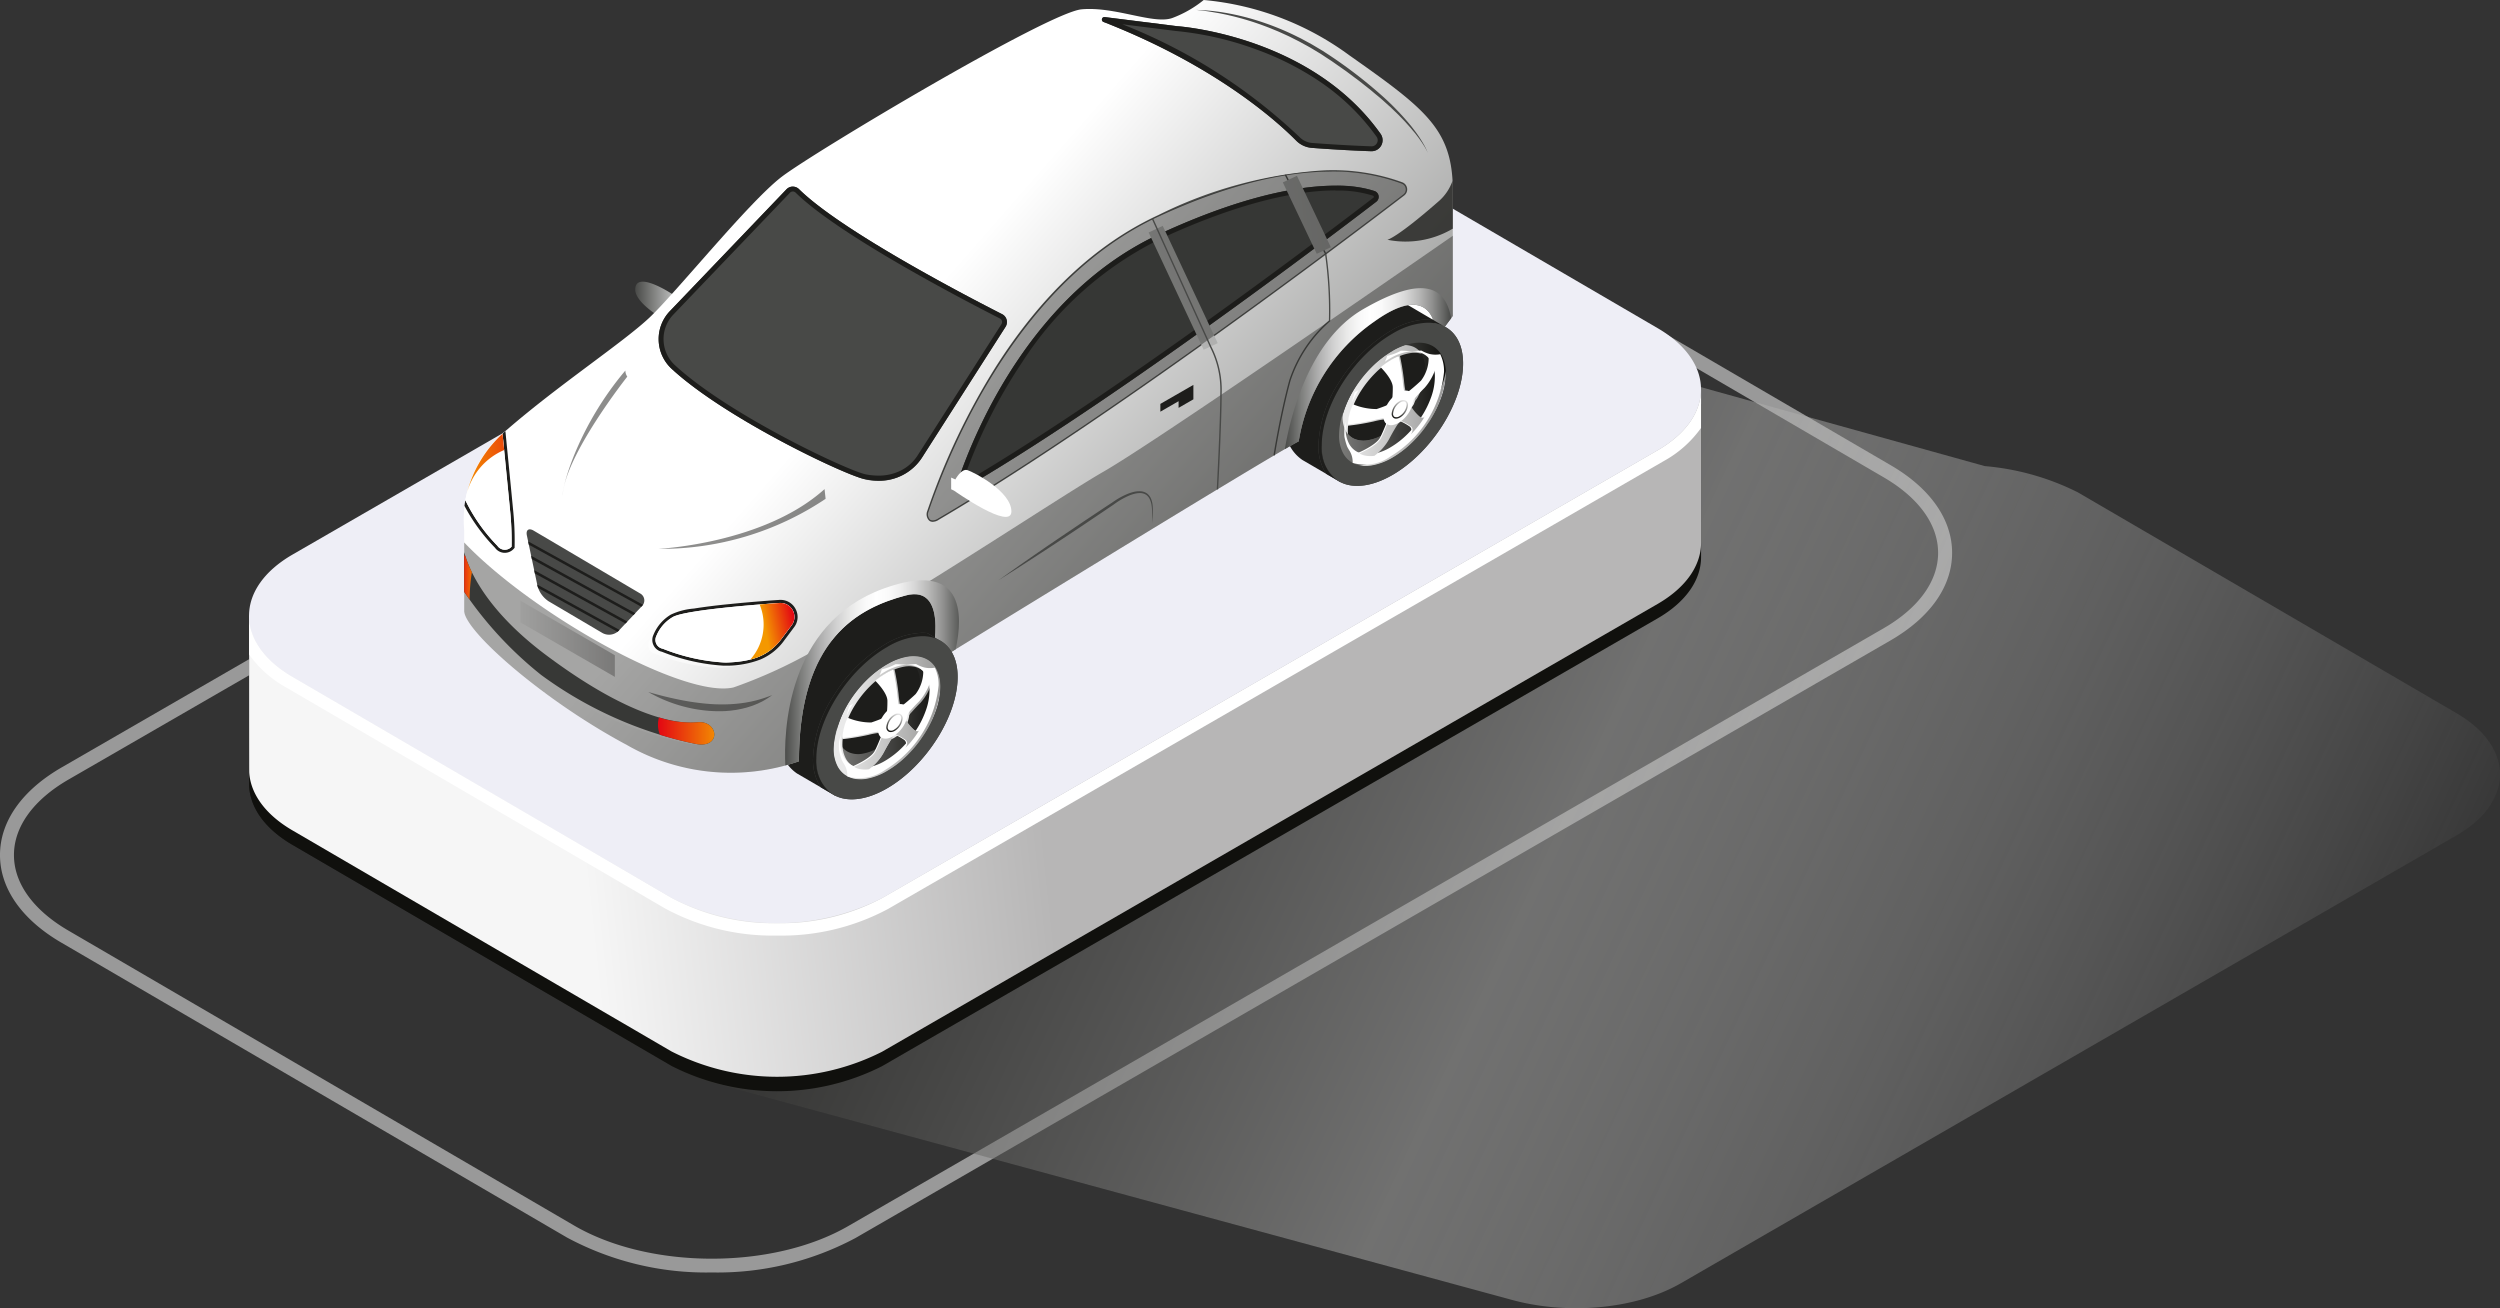
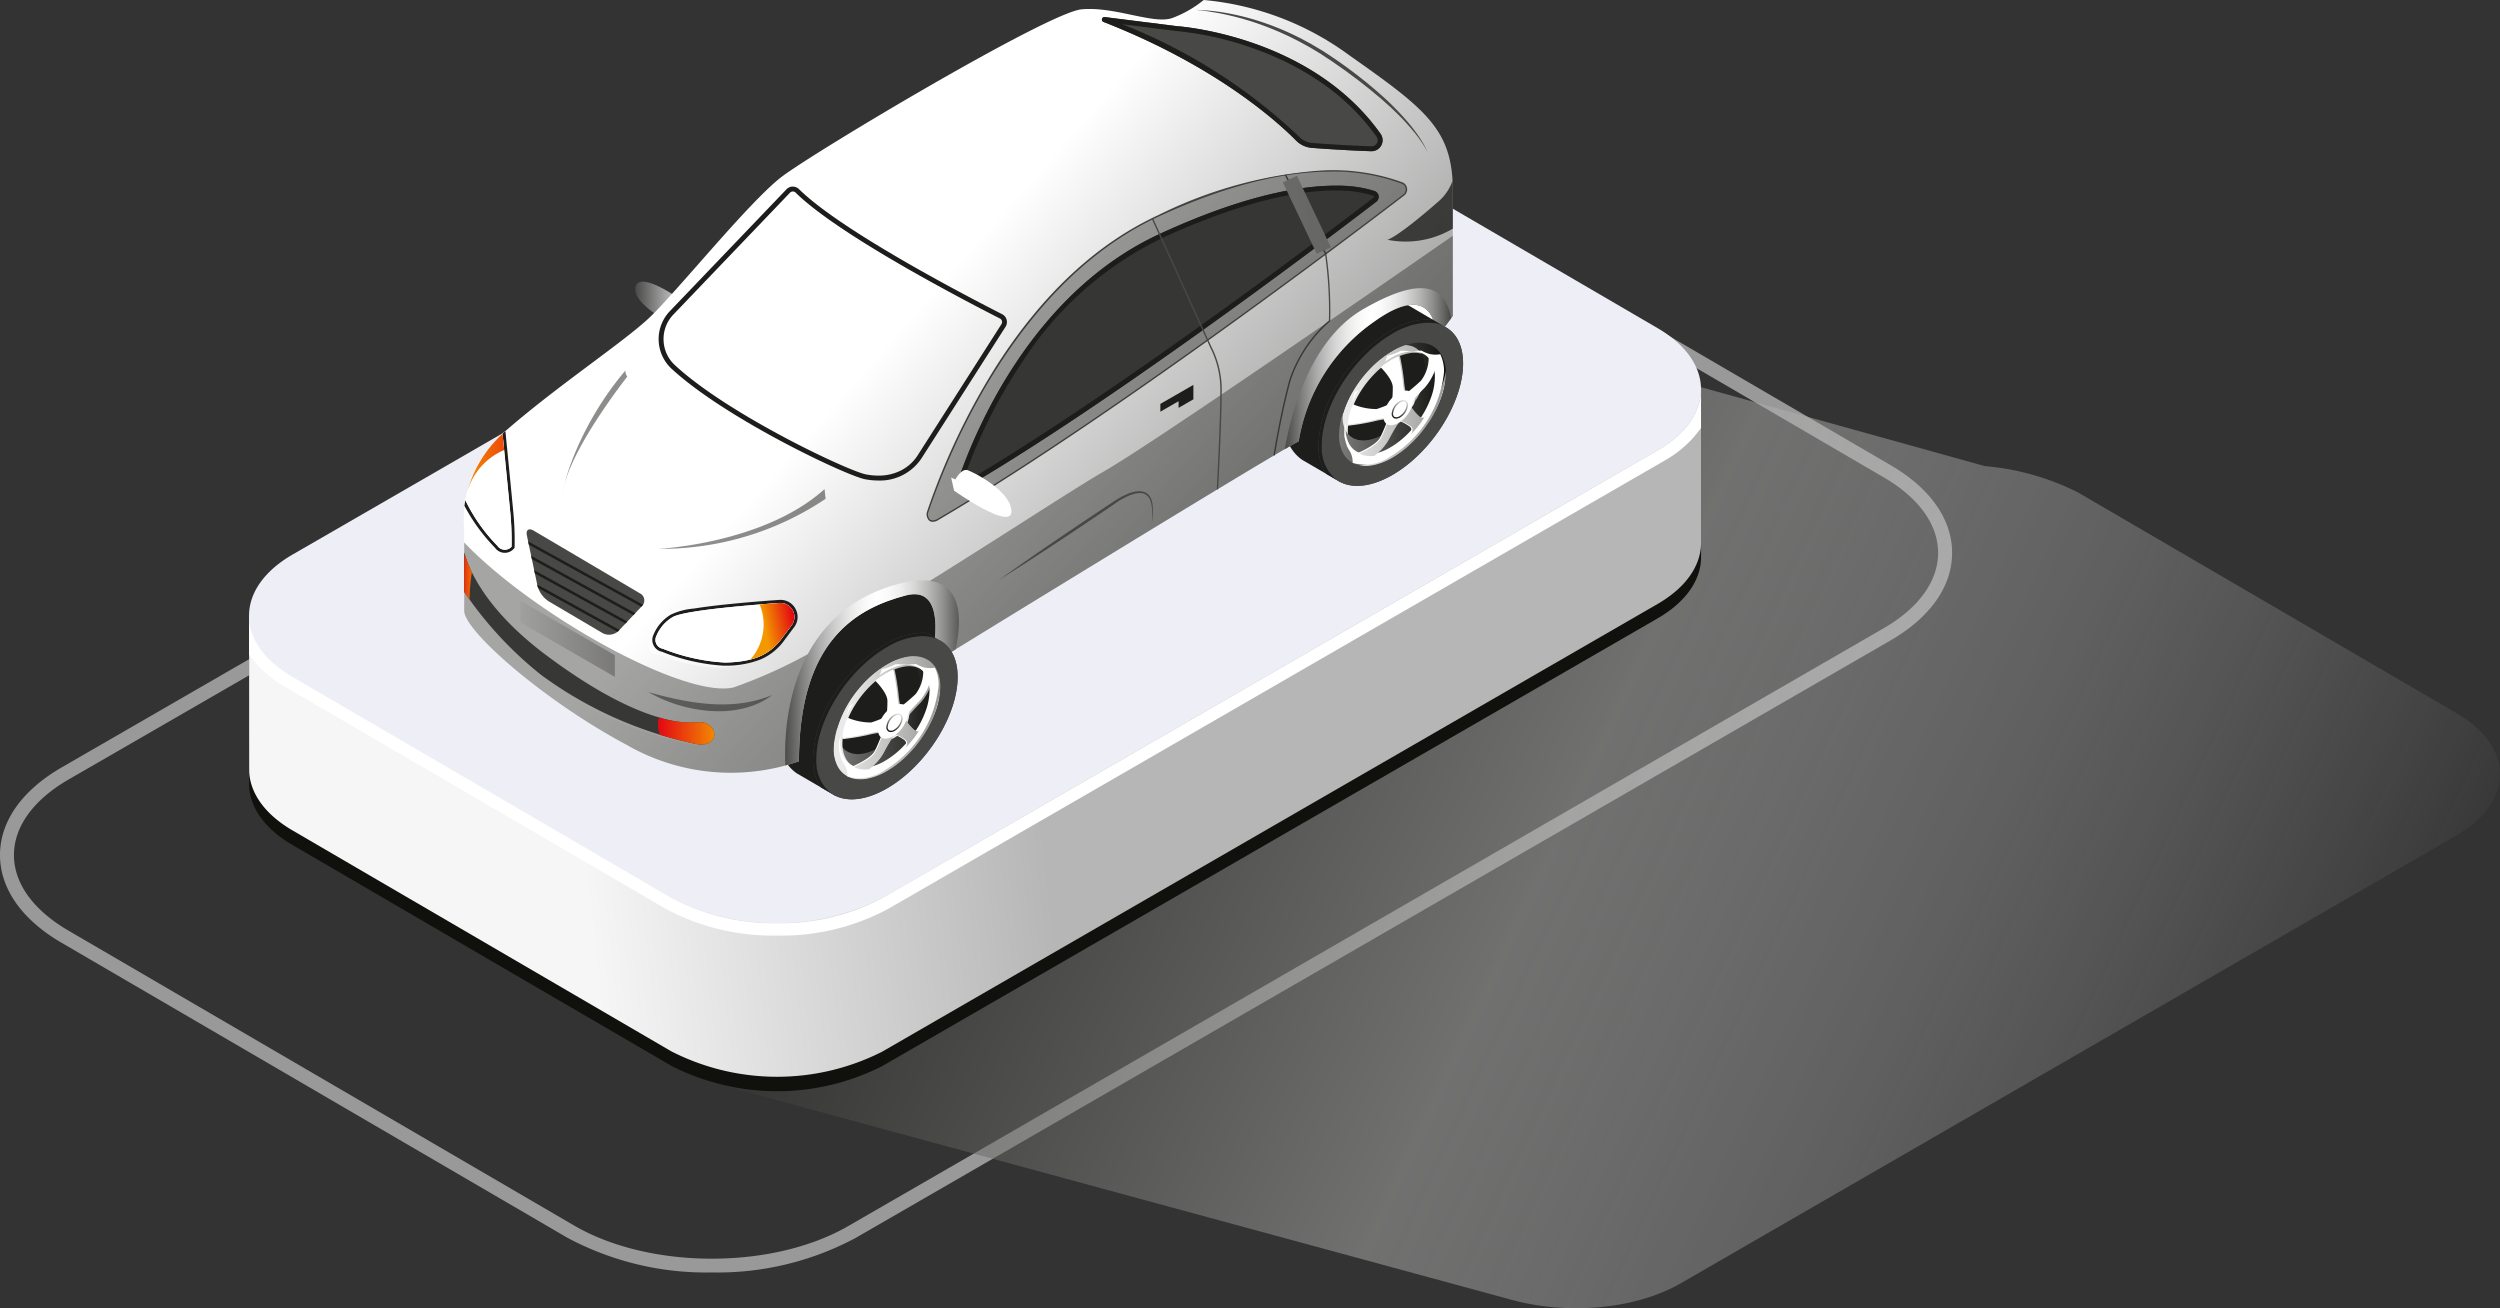
<svg xmlns="http://www.w3.org/2000/svg" xmlns:xlink="http://www.w3.org/1999/xlink" width="178.26" height="93.286" viewBox="0 0 178.26 93.286">
  <rect x="0" y="0" width="178.26" height="93.286" fill="#333333" stroke="none" />
  <defs>
    <linearGradient id="linear-gradient" x1="1.018" y1="0.532" x2="0.203" y2="0.351" gradientUnits="objectBoundingBox">
      <stop offset="0" stop-color="#fff" stop-opacity="0" />
      <stop offset="0.507" stop-color="#aeaead" />
      <stop offset="1" stop-color="#10100d" />
    </linearGradient>
    <linearGradient id="linear-gradient-2" x1="0.221" y1="0.515" x2="0.539" y2="0.498" gradientUnits="objectBoundingBox">
      <stop offset="0" stop-color="#f6f6f6" />
      <stop offset="1" stop-color="#b7b6b6" />
    </linearGradient>
    <linearGradient id="linear-gradient-3" y1="0.5" x2="1" y2="0.5" gradientUnits="objectBoundingBox">
      <stop offset="0" stop-color="#484947" />
      <stop offset="1" stop-color="#fff" />
    </linearGradient>
    <linearGradient id="linear-gradient-4" x1="-0.734" y1="325.022" x2="0.976" y2="325.022" gradientUnits="objectBoundingBox">
      <stop offset="0" stop-color="#e9e9e9" />
      <stop offset="1" stop-color="#10100d" />
    </linearGradient>
    <linearGradient id="linear-gradient-5" x1="0.139" y1="0.47" x2="2.395" y2="0.658" xlink:href="#linear-gradient-4" />
    <linearGradient id="linear-gradient-6" x1="-1.787" y1="0.304" x2="7.469" y2="1.118" xlink:href="#linear-gradient-4" />
    <linearGradient id="linear-gradient-7" x1="-0.231" y1="0.426" x2="5.677" y2="1.045" xlink:href="#linear-gradient-4" />
    <linearGradient id="linear-gradient-8" x1="0.091" y1="0.418" x2="5.377" y2="1.473" xlink:href="#linear-gradient-4" />
    <linearGradient id="linear-gradient-9" x1="-1.045" y1="0.421" x2="8.726" y2="0.894" xlink:href="#linear-gradient-4" />
    <linearGradient id="linear-gradient-10" x1="-1.565" y1="0.372" x2="6.15" y2="0.855" xlink:href="#linear-gradient-4" />
    <linearGradient id="linear-gradient-11" x1="0.643" y1="1294.124" x2="0.357" y2="1294.954" xlink:href="#linear-gradient-4" />
    <linearGradient id="linear-gradient-12" x1="0.651" y1="-0.023" x2="0.349" y2="1.023" xlink:href="#linear-gradient-4" />
    <linearGradient id="linear-gradient-13" x1="1.152" y1="0.939" x2="0.427" y2="0.446" xlink:href="#linear-gradient-3" />
    <linearGradient id="linear-gradient-14" x1="10.973" y1="-1.236" x2="-12.279" y2="2.619" xlink:href="#linear-gradient-3" />
    <linearGradient id="linear-gradient-15" x1="0.999" y1="0.286" x2="0.333" y2="0.457" gradientUnits="objectBoundingBox">
      <stop offset="0" stop-color="#e30613" />
      <stop offset="1" stop-color="#f49800" />
    </linearGradient>
    <linearGradient id="linear-gradient-16" x1="2.203" y1="0.151" x2="-0.221" y2="0.642" xlink:href="#linear-gradient-15" />
    <linearGradient id="linear-gradient-17" x1="41.377" y1="-0.824" x2="-30.314" y2="1.498" xlink:href="#linear-gradient-3" />
    <linearGradient id="linear-gradient-18" x1="0" y1="0.5" x2="1" y2="0.5" xlink:href="#linear-gradient-2" />
    <linearGradient id="linear-gradient-19" x1="-0.663" y1="0.376" x2="1.656" y2="0.657" xlink:href="#linear-gradient-15" />
    <linearGradient id="linear-gradient-20" x1="0" y1="0.5" x2="1" y2="0.5" xlink:href="#linear-gradient-15" />
    <linearGradient id="linear-gradient-21" y1="0.5" x2="1" y2="0.5" gradientUnits="objectBoundingBox">
      <stop offset="0" stop-color="#484947" />
      <stop offset="0.099" stop-color="#7e7f7d" />
      <stop offset="0.196" stop-color="#acacac" />
      <stop offset="0.289" stop-color="#d0d0d0" />
      <stop offset="0.375" stop-color="#eaeae9" />
      <stop offset="0.452" stop-color="#f9f9f9" />
      <stop offset="0.514" stop-color="#fff" />
      <stop offset="0.579" stop-color="#fafafa" />
      <stop offset="0.651" stop-color="#ededed" />
      <stop offset="0.726" stop-color="#d7d7d7" />
      <stop offset="0.803" stop-color="#b9b9b8" />
      <stop offset="0.882" stop-color="#929291" />
      <stop offset="0.96" stop-color="#626361" />
      <stop offset="1" stop-color="#484947" />
    </linearGradient>
    <linearGradient id="linear-gradient-25" x1="-1.788" y1="0.306" x2="7.468" y2="1.113" xlink:href="#linear-gradient-4" />
    <linearGradient id="linear-gradient-26" x1="-0.231" y1="0.426" x2="5.678" y2="1.041" xlink:href="#linear-gradient-4" />
    <linearGradient id="linear-gradient-31" x1="0.653" y1="-0.026" x2="0.347" y2="1.026" xlink:href="#linear-gradient-4" />
    <linearGradient id="linear-gradient-32" x1="-0.734" y1="322.932" x2="0.976" y2="322.932" xlink:href="#linear-gradient-4" />
    <linearGradient id="linear-gradient-33" x1="0.139" y1="0.47" x2="2.396" y2="0.658" xlink:href="#linear-gradient-4" />
    <linearGradient id="linear-gradient-34" x1="-1.786" y1="0.305" x2="7.465" y2="1.118" xlink:href="#linear-gradient-4" />
    <linearGradient id="linear-gradient-35" x1="-0.231" y1="0.426" x2="5.677" y2="1.045" xlink:href="#linear-gradient-4" />
    <linearGradient id="linear-gradient-36" x1="0.091" y1="0.419" x2="5.375" y2="1.473" xlink:href="#linear-gradient-4" />
    <linearGradient id="linear-gradient-37" x1="-1.045" y1="0.421" x2="8.726" y2="0.894" xlink:href="#linear-gradient-4" />
    <linearGradient id="linear-gradient-38" x1="-1.566" y1="0.372" x2="6.153" y2="0.855" xlink:href="#linear-gradient-4" />
    <linearGradient id="linear-gradient-39" x1="0.643" y1="1285.926" x2="0.357" y2="1286.756" xlink:href="#linear-gradient-4" />
    <linearGradient id="linear-gradient-40" x1="0.651" y1="-0.023" x2="0.35" y2="1.022" xlink:href="#linear-gradient-4" />
    <linearGradient id="linear-gradient-43" x1="-1.786" y1="0.306" x2="7.464" y2="1.113" xlink:href="#linear-gradient-4" />
    <linearGradient id="linear-gradient-44" x1="-0.232" y1="0.426" x2="5.677" y2="1.041" xlink:href="#linear-gradient-4" />
    <linearGradient id="linear-gradient-49" x1="0.652" y1="-0.026" x2="0.347" y2="1.026" xlink:href="#linear-gradient-4" />
    <linearGradient id="linear-gradient-50" x1="42.668" y1="-104.623" x2="-41.648" y2="105.74" xlink:href="#linear-gradient-4" />
  </defs>
  <g id="Groupe_186" data-name="Groupe 186" transform="translate(158.295 -698.265)">
    <g id="Groupe_157" data-name="Groupe 157" transform="translate(-158.295 704.095)">
      <g id="Groupe_153" data-name="Groupe 153" transform="translate(0 3.827)" opacity="0.5">
        <path id="Tracé_237" data-name="Tracé 237" d="M-107.539,788.459a20.949,20.949,0,0,1-10.324-2.489l-36.063-21.032c-2.822-1.646-4.375-3.868-4.369-6.256s1.567-4.6,4.4-6.237l73.815-42.617c5.671-3.275,14.888-3.254,20.546.044l36.063,21.033c2.822,1.646,4.375,3.868,4.369,6.256s-1.567,4.6-4.4,6.237l-73.814,42.617A20.905,20.905,0,0,1-107.539,788.459Zm-9.822-3.348c5.383,3.139,14.151,3.158,19.546.042L-24,742.536c2.51-1.449,3.894-3.358,3.9-5.376s-1.371-3.934-3.875-5.394l-36.063-21.032c-5.383-3.139-14.151-3.158-19.546-.043L-153.4,753.307c-2.509,1.449-3.894,3.359-3.9,5.377s1.371,3.934,3.875,5.394Z" transform="translate(158.295 -707.385)" fill="#fff" />
      </g>
      <path id="Tracé_238" data-name="Tracé 238" d="M15.888,748.135l-27.019-15.758a18.2,18.2,0,0,0-6.626-1.867l-53.213-14.8c-3.954-1.114-8.872-.732-12.146,1.158l-55.3,31.929c-4.135,2.388-4.144,6.309-.019,8.715l27.019,15.757a12.093,12.093,0,0,0,2.571,1.1c.284.087.57.164.86.234l56.451,15.343c3.947,1.1,8.84.713,12.1-1.17l55.3-31.929C20,754.462,20.013,750.54,15.888,748.135Z" transform="translate(159.284 -703.104)" opacity="0.5" fill="url(#linear-gradient)" style="mix-blend-mode: multiply;isolation: isolate" />
      <g id="Groupe_156" data-name="Groupe 156" transform="translate(17.758)">
        <g id="Groupe_155" data-name="Groupe 155">
          <path id="Tracé_239" data-name="Tracé 239" d="M-100.67,735.339l17.553-10.134a16.584,16.584,0,0,1,15.019.033l6.818,3.976,23.289-3.622v10.92c0,1.585-1.031,3.171-3.107,4.368L-96.4,772.81a16.581,16.581,0,0,1-15.018-.033l-27.019-15.757c-1.964-1.146-2.989-2.636-3.079-4.141-.008,0-.008-11.186-.008-11.186Z" transform="translate(141.526 -702.612)" fill="#10100d" />
          <path id="Tracé_240" data-name="Tracé 240" d="M-100.67,734.367l17.553-10.135a16.591,16.591,0,0,1,15.019.033l6.818,3.976,23.289-3.622v10.92c0,1.586-1.031,3.171-3.107,4.369l-55.3,31.929a16.588,16.588,0,0,1-15.018-.033l-27.019-15.758c-1.964-1.146-2.989-2.636-3.079-4.139-.008,0-.008-11.187-.008-11.187Z" transform="translate(141.526 -702.669)" fill="url(#linear-gradient-2)" />
          <g id="Groupe_154" data-name="Groupe 154" transform="translate(0 21.95)">
            <path id="Tracé_241" data-name="Tracé 241" d="M-138.883,745.737l27.019,15.757a16.108,16.108,0,0,0,7.991,1.935,16.078,16.078,0,0,0,7.914-1.9l55.3-31.929a7.979,7.979,0,0,0,2.665-2.365V724.5c-.01,1.575-1.045,3.146-3.107,4.336l-55.3,31.929a15.278,15.278,0,0,1-7.472,1.781,15.328,15.328,0,0,1-7.546-1.814l-27.019-15.757c-2.062-1.2-3.091-2.785-3.088-4.364v2.768A7.994,7.994,0,0,0-138.883,745.737Z" transform="translate(141.526 -724.499)" fill="#fff" />
          </g>
          <path id="Tracé_242" data-name="Tracé 242" d="M-111.419,761.954a16.581,16.581,0,0,0,15.018.033l55.3-31.929c4.135-2.388,4.144-6.309.019-8.715L-68.1,705.585a16.584,16.584,0,0,0-15.019-.033l-55.3,31.929c-4.135,2.388-4.144,6.309-.019,8.715Z" transform="translate(141.526 -703.771)" fill="#eeeef6" />
        </g>
      </g>
    </g>
    <g id="Groupe_185" data-name="Groupe 185" transform="translate(-125.243 698.265)">
      <g id="Groupe_184" data-name="Groupe 184">
        <g id="Groupe_183" data-name="Groupe 183">
          <g id="Groupe_182" data-name="Groupe 182">
            <g id="Groupe_181" data-name="Groupe 181">
              <g id="Groupe_180" data-name="Groupe 180">
                <path id="Tracé_243" data-name="Tracé 243" d="M-65.343,717.238l.732,4.273,4.051,1.155-.782-4.3-1-3.233Z" transform="translate(130.724 -697.27)" fill="#fff" />
                <path id="Tracé_244" data-name="Tracé 244" d="M-110.436,747.573c-1.422.152-4.792-.334-10.714-4.751-4.271-3.184-5.524-6.033-5.89-7.375v2.824a26.729,26.729,0,0,0,5.485,5.925,28.351,28.351,0,0,0,10.977,4.911C-108.661,749.508-108.884,747.407-110.436,747.573Z" transform="translate(127.086 -696.073)" fill="#484947" />
                <path id="Tracé_245" data-name="Tracé 245" d="M-111.433,721.03s-4.108-1.835-4.09-3.249,2.683.309,3.127.677a5.063,5.063,0,0,1,.869,1.668l.3.208v.832Z" transform="translate(127.765 -697.147)" fill="url(#linear-gradient-3)" />
                <g id="Groupe_160" data-name="Groupe 160" transform="translate(58.603 21.496)">
                  <path id="Tracé_246" data-name="Tracé 246" d="M-62.887,718.892l-.016-.01c-.927-.529-2.287-.415-3.8.462-2.783,1.605-5.037,5.163-5.037,7.945a2.8,2.8,0,0,0,1.2,2.572l.016.01.017.01,2.683,1.564,6.27-4.022,1.1-7.1Z" transform="translate(71.744 -718.564)" fill="#1d1d1b" />
                  <path id="Tracé_247" data-name="Tracé 247" d="M-61,720.375l-.055.021a4.879,4.879,0,0,1-.911.2c-.3.046-.59.107-.883.178a11.727,11.727,0,0,0-1.486.4l-.052.025a1.285,1.285,0,0,1-.194.165c-.336.235-.672.468-1.016.692q-.262.17-.529.33c-.128.076-.261.146-.385.229a2.152,2.152,0,0,0-.2.212c-.133.185-.251.382-.379.572a.953.953,0,0,1-.085.108c-.124.239-.238.483-.347.73-.141.318-.322.614-.467.929a1.836,1.836,0,0,0-.082.28c-.019.182-.031.365-.053.549l.013-.091c-.073.651-.211,1.292-.307,1.94-.011.089-.021.177-.029.267a.947.947,0,0,1-.246.592.787.787,0,0,1-.461.231c.615,1.42,2.3,1.721,4.287.575,2.5-1.445,4.534-4.649,4.534-7.153A2.807,2.807,0,0,0-61,720.375Zm-1.151,4.178a6.209,6.209,0,0,1-.633,1.3,6.839,6.839,0,0,1-.938,1.174,5.626,5.626,0,0,1-1.148.895,3.364,3.364,0,0,1-1.149.431,1.718,1.718,0,0,1-.938-.091,1.29,1.29,0,0,1-.633-.573,2.062,2.062,0,0,1-.231-1.015,4.012,4.012,0,0,1,.231-1.282,6.174,6.174,0,0,1,.633-1.3,6.839,6.839,0,0,1,.938-1.174,5.532,5.532,0,0,1,1.149-.895,3.335,3.335,0,0,1,1.148-.432,1.719,1.719,0,0,1,.938.091,1.3,1.3,0,0,1,.633.573,2.066,2.066,0,0,1,.231,1.016A4,4,0,0,1-62.15,724.553Z" transform="translate(71.897 -718.457)" fill="url(#linear-gradient-4)" />
                  <path id="Tracé_248" data-name="Tracé 248" d="M-64.256,722.009a4.317,4.317,0,0,1,1.479-.557,2.679,2.679,0,0,1,.646-.022,1.93,1.93,0,0,1,.563.14,1.667,1.667,0,0,1,.466.3,1.75,1.75,0,0,1,.351.444,2.653,2.653,0,0,1,.3,1.308,5.164,5.164,0,0,1-.3,1.652,7.523,7.523,0,0,1-.351.848,8.535,8.535,0,0,1-.466.832,8.773,8.773,0,0,1-.563.79,8.472,8.472,0,0,1-.646.723,7.173,7.173,0,0,1-1.479,1.153,4.325,4.325,0,0,1-1.48.556,2.569,2.569,0,0,1-.646.022,1.906,1.906,0,0,1-.563-.14,1.621,1.621,0,0,1-.465-.294,1.726,1.726,0,0,1-.351-.444,2.656,2.656,0,0,1-.3-1.308,5.168,5.168,0,0,1,.3-1.652,7.331,7.331,0,0,1,.351-.848,8.311,8.311,0,0,1,.465-.832,9.161,9.161,0,0,1,.563-.791,8.788,8.788,0,0,1,.646-.723,7.182,7.182,0,0,1,1.48-1.152Zm0-1.235c-2.783,1.606-5.039,5.164-5.039,7.946s2.256,3.735,5.039,2.13,5.037-5.164,5.037-7.946-2.256-3.736-5.037-2.13Z" transform="translate(71.888 -718.48)" fill="#484947" />
                  <path id="Tracé_249" data-name="Tracé 249" d="M-64.324,722.555a3.58,3.58,0,0,1,1.237-.465,1.846,1.846,0,0,1,1.011.1,1.394,1.394,0,0,1,.682.617,2.228,2.228,0,0,1,.249,1.094,4.33,4.33,0,0,1-.249,1.381,6.668,6.668,0,0,1-.682,1.405,7.388,7.388,0,0,1-1.011,1.266,6.031,6.031,0,0,1-1.237.964,3.616,3.616,0,0,1-1.238.465,1.857,1.857,0,0,1-1.011-.1,1.387,1.387,0,0,1-.681-.617,2.216,2.216,0,0,1-.25-1.094,4.3,4.3,0,0,1,.25-1.382,6.58,6.58,0,0,1,.681-1.4,7.44,7.44,0,0,1,1.011-1.265,6,6,0,0,1,1.238-.964Zm0-.65a7.941,7.941,0,0,0-3.83,6.04c0,2.115,1.714,2.84,3.83,1.619a7.944,7.944,0,0,0,3.829-6.04c0-2.116-1.714-2.84-3.829-1.619Z" transform="translate(71.956 -718.402)" fill="url(#linear-gradient-5)" />
                  <g id="Groupe_158" data-name="Groupe 158" transform="translate(4.452 3.875)">
                    <path id="Tracé_250" data-name="Tracé 250" d="M-62.218,726.271a6.636,6.636,0,0,1-.485.706,6.4,6.4,0,0,1-.56.644s.315-.317.03-.552a3.919,3.919,0,0,0-.851-.452l.81-1.046a3.162,3.162,0,0,0,.616.755C-62.306,726.616-62.218,726.271-62.218,726.271Z" transform="translate(67.744 -722.026)" fill="url(#linear-gradient-6)" />
                    <path id="Tracé_251" data-name="Tracé 251" d="M-65.679,729.057a1.908,1.908,0,0,1-.56,0,1.347,1.347,0,0,1-.485-.146s1.213-.5,1.5-1.063.616-1.468.616-1.468l.81.111a15.577,15.577,0,0,0-.851,1.435A3.261,3.261,0,0,1-65.679,729.057Z" transform="translate(67.588 -721.978)" fill="url(#linear-gradient-7)" />
                    <path id="Tracé_252" data-name="Tracé 252" d="M-67.54,727.019a3.335,3.335,0,0,1,.112-.73,3.353,3.353,0,0,1,.259-.71,4.318,4.318,0,0,0,1.684.339,10.542,10.542,0,0,0,1.251-.5l-.285,1.119a5.385,5.385,0,0,0-1.169.175A16.906,16.906,0,0,1-67.54,727.019Z" transform="translate(67.54 -722.034)" fill="url(#linear-gradient-8)" />
                    <path id="Tracé_253" data-name="Tracé 253" d="M-65.245,723.015a5.143,5.143,0,0,1,.639-.46,3.9,3.9,0,0,1,.645-.333,17.757,17.757,0,0,1,.29,1.767,6.611,6.611,0,0,0,.195,1.144l-1,.614a7.915,7.915,0,0,0,.093-1.322C-64.4,723.835-65.245,723.015-65.245,723.015Z" transform="translate(67.675 -722.223)" fill="url(#linear-gradient-9)" />
                    <path id="Tracé_254" data-name="Tracé 254" d="M-61.9,722.382a1.316,1.316,0,0,1,.293.407,1.822,1.822,0,0,1,.172.523,3.952,3.952,0,0,1-.754,1.283c-.457.442-1.126,1.241-1.126,1.241l-.36-.72a13.72,13.72,0,0,0,1.231-1.032A2.705,2.705,0,0,0-61.9,722.382Z" transform="translate(67.768 -722.214)" fill="url(#linear-gradient-10)" />
                  </g>
                  <path id="Tracé_255" data-name="Tracé 255" d="M-62.911,725.276a2.214,2.214,0,0,1-1.067,1.685c-.591.341-1.068.139-1.068-.451a2.214,2.214,0,0,1,1.068-1.685C-63.389,724.484-62.911,724.686-62.911,725.276Z" transform="translate(72.139 -718.204)" fill="url(#linear-gradient-11)" />
                  <g id="Groupe_159" data-name="Groupe 159" transform="translate(7.526 6.973)">
                    <path id="Tracé_256" data-name="Tracé 256" d="M-64.271,726.581a.38.38,0,0,1-.186-.047.394.394,0,0,1-.18-.361,1.2,1.2,0,0,1,.583-.929.506.506,0,0,1,.5-.049.391.391,0,0,1,.18.361,1.2,1.2,0,0,1-.583.929A.646.646,0,0,1-64.271,726.581Zm.535-1.233a.443.443,0,0,0-.217.07,1.012,1.012,0,0,0-.484.755.208.208,0,0,0,.08.187.326.326,0,0,0,.3-.049,1.014,1.014,0,0,0,.484-.755.207.207,0,0,0-.08-.187A.169.169,0,0,0-63.736,725.348Z" transform="translate(64.637 -725.148)" fill="url(#linear-gradient-12)" />
                  </g>
                  <path id="Tracé_257" data-name="Tracé 257" d="M-69.282,728.734c0-2.782,2.256-6.34,5.039-7.946a5.15,5.15,0,0,1,2.515-.78,2.63,2.63,0,0,1,1.143.242l-.789-.463a3.214,3.214,0,0,0-.354-.019,5.418,5.418,0,0,0-2.636.812,10.983,10.983,0,0,0-3.644,3.611,8.814,8.814,0,0,0-1.513,4.543,3.626,3.626,0,0,0,.55,2.049l.812.472A2.844,2.844,0,0,1-69.282,728.734Z" transform="translate(71.875 -718.493)" fill="#fff" opacity="0.2" />
                </g>
                <path id="Tracé_258" data-name="Tracé 258" d="M-94.944,743.43l-2.777-1.642s-2.916-1.1-6.7,2.924c-4.635,4.939-2.7-3.428-2.7-3.428l6.327-5.083,6.735.924.593,3.516Z" transform="translate(128.237 -696.028)" fill="#1d1d1b" />
                <path id="Tracé_259" data-name="Tracé 259" d="M-96.918,740l-.017-.01c-.927-.529-2.286-.414-3.8.462-2.782,1.607-5.037,5.164-5.037,7.947a2.8,2.8,0,0,0,1.2,2.571l.017.01.017.011,2.683,1.563,6.27-4.022,1.1-7.1Z" transform="translate(128.34 -695.824)" fill="#1d1d1b" />
                <path id="Tracé_260" data-name="Tracé 260" d="M-127.037,741.819v-5.754a8.236,8.236,0,0,1,3.052-7.161c3.719-3.219,8.271-6.216,10.158-7.992s7.106-8.271,9.436-10.046,18.983-11.712,21.37-11.935,5.161,1.111,6.494.611a7.935,7.935,0,0,0,2.221-1.277,20.639,20.639,0,0,1,10.38,3.941c5.439,3.829,7.326,5.273,7.382,9.492v9.1l-1.166,1.555s.111-4.421-4.44-1.156a12.938,12.938,0,0,0-5.384,8.538c-2,1-26.255,15.93-26.255,15.93s1.555-5.829-1.776-4.94-7.6,3.053-7.6,11.822a14.866,14.866,0,0,1-12.267-1.165C-121.376,748.221-127.037,743.244-127.037,741.819Z" transform="translate(127.084 -698.265)" fill="url(#linear-gradient-13)" />
                <path id="Tracé_261" data-name="Tracé 261" d="M-114.638,744.861c.736.215,1.469.4,2.206.547a17.256,17.256,0,0,0,2.219.308l.279.017c.093.005.185.005.279.008.047,0,.093,0,.139,0h.14c.092,0,.185,0,.277,0a10.223,10.223,0,0,0,1.109-.085l.276-.039c.091-.016.182-.035.274-.051.046-.01.092-.016.137-.026l.137-.033.137-.032c.046-.009.091-.02.136-.034a10.463,10.463,0,0,0,1.079-.358,4.747,4.747,0,0,1-.481.321l-.125.073c-.042.024-.084.049-.128.07l-.263.126c-.043.022-.088.039-.133.057l-.136.054-.137.054c-.046.017-.092.031-.139.045-.092.031-.185.06-.279.088l-.284.072c-.1.026-.192.04-.287.06s-.192.037-.289.049-.194.028-.29.038l-.292.025c-.1.009-.195.008-.292.014l-.146,0c-.049,0-.1,0-.146,0-.1,0-.195,0-.292-.005l-.292-.015a10.254,10.254,0,0,1-2.281-.428,10.546,10.546,0,0,1-1.085-.4c-.176-.078-.352-.158-.522-.247S-114.476,744.966-114.638,744.861Z" transform="translate(127.818 -695.517)" fill="#1d1d1b" opacity="0.5" />
                <g id="Groupe_161" data-name="Groupe 161" transform="translate(57.75 12.435)">
                  <path id="Tracé_262" data-name="Tracé 262" d="M-72.449,730.051l-.1-.016c.005-.029.462-2.906,1.123-5.342a9.707,9.707,0,0,1,2.83-4.267,28.867,28.867,0,0,0-.276-4.73l-2.869-5.642.09-.046,2.876,5.658v.008a28.96,28.96,0,0,1,.275,4.782l0,.02-.016.013a9.649,9.649,0,0,0-2.813,4.229C-71.99,727.15-72.445,730.022-72.449,730.051Z" transform="translate(72.549 -710.008)" fill="#484947" />
                </g>
                <path id="Tracé_263" data-name="Tracé 263" d="M-77.784,698.932c.419.008.838.04,1.255.085.208.026.417.05.624.085l.311.05.309.059a17.747,17.747,0,0,1,2.432.659,18.965,18.965,0,0,1,2.327.979c.094.047.19.09.283.14l.277.15.277.15c.092.051.185.1.275.155l.542.323.136.08.132.087.265.172a33.394,33.394,0,0,1,3.986,3.078A19.792,19.792,0,0,1-62.6,707l.2.244c.066.083.128.166.192.25.13.165.249.339.367.513.06.086.113.177.17.266s.107.18.159.271a3.812,3.812,0,0,1,.268.569,3.835,3.835,0,0,0-.3-.55c-.057-.088-.111-.177-.173-.262s-.118-.172-.181-.255l-.191-.249c-.06-.084-.131-.161-.2-.242s-.131-.161-.2-.24l-.209-.233c-.07-.076-.138-.157-.21-.232l-.217-.226-.217-.224-.226-.217-.225-.217-.112-.109-.116-.1-.464-.419c-.156-.139-.319-.269-.478-.4s-.316-.272-.482-.4c-.328-.257-.65-.523-.989-.767l-.5-.375c-.084-.064-.168-.124-.254-.183l-.256-.18-.513-.359-.128-.09-.131-.086-.262-.171-.26-.172-.13-.086-.134-.081-.535-.322c-.088-.055-.18-.1-.271-.155l-.274-.149-.273-.15c-.092-.049-.185-.094-.279-.142-.186-.092-.371-.191-.559-.279l-.568-.259c-.191-.086-.384-.16-.576-.241s-.388-.154-.582-.227a19.62,19.62,0,0,0-2.392-.723c-.1-.023-.2-.049-.3-.071l-.307-.062c-.2-.044-.411-.074-.616-.111C-76.952,699.022-77.367,698.966-77.784,698.932Z" transform="translate(129.991 -698.226)" fill="#484947" />
                <path id="Tracé_264" data-name="Tracé 264" d="M-60.213,710.98c0-.189-.01-.371-.019-.548a3.4,3.4,0,0,1-1.04,1.511c-2.974,2.6-3.608,2.7-3.608,2.7a6.6,6.6,0,0,0,4.667-.793Z" transform="translate(130.752 -697.547)" fill="#1d1d1b" opacity="0.8" />
                <path id="Tracé_265" data-name="Tracé 265" d="M-115.8,723.649s-4.447,5.619-4.614,8.49c0-.829,1.169-5.015,4.477-8.924A.748.748,0,0,0-115.8,723.649Z" transform="translate(127.477 -696.794)" fill="#1d1d1b" opacity="0.5" />
                <path id="Tracé_266" data-name="Tracé 266" d="M-113.947,735.458s7.521-.366,11.831-4.26l.075.693A21.067,21.067,0,0,1-113.947,735.458Z" transform="translate(127.858 -696.323)" fill="#1d1d1b" opacity="0.5" />
                <g id="Groupe_162" data-name="Groupe 162" transform="translate(33.022 12.135)">
                  <path id="Tracé_267" data-name="Tracé 267" d="M-95.463,734.8a.4.4,0,0,1-.256-.085.633.633,0,0,1-.137-.7,49.1,49.1,0,0,1,4.862-10.234c3.277-5.161,7.186-8.815,11.619-10.86a30.931,30.931,0,0,1,11.812-3.187A14.572,14.572,0,0,1-62,710.58a.538.538,0,0,1,.36.443.548.548,0,0,1-.23.524c-.25.193-19.973,15.37-33.158,23.1A.823.823,0,0,1-95.463,734.8Zm28.418-24.978c-2.842,0-6.86.687-12.289,3.192-9.876,4.556-14.778,16.228-16.427,21.034a.533.533,0,0,0,.1.589c.133.1.34.078.579-.075,13.2-7.735,32.954-22.938,33.152-23.091a.444.444,0,0,0,.19-.431.439.439,0,0,0-.294-.362A14.029,14.029,0,0,0-67.044,709.818Z" transform="translate(95.901 -709.724)" fill="#484947" />
                </g>
                <path id="Tracé_268" data-name="Tracé 268" d="M-63.979,711.924S-81.364,725.33-93.088,732.2c-.557.357-.8-.1-.665-.5,1.189-3.466,5.264-13.3,14.344-17.49,8.962-4.134,13.674-3.639,15.327-3.056A.438.438,0,0,1-63.979,711.924Z" transform="translate(129.047 -697.528)" fill="#484947" />
-                 <path id="Tracé_269" data-name="Tracé 269" d="M-104.831,711.023l-8.315,8.687a2.883,2.883,0,0,0,.126,4.112c3.86,3.565,12.479,7.632,13.8,7.877a3.734,3.734,0,0,0,4.039-1.523l5.973-9.35a.63.63,0,0,0-.246-.9c-2.447-1.244-11.436-5.913-14.482-8.914A.631.631,0,0,0-104.831,711.023Z" transform="translate(127.858 -697.524)" fill="#484947" />
                <path id="Tracé_270" data-name="Tracé 270" d="M-104.375,711.178a.275.275,0,0,1,.195.08c3.06,3.015,11.926,7.633,14.57,8.977a.27.27,0,0,1,.143.176.276.276,0,0,1-.034.225l-5.973,9.351a3.062,3.062,0,0,1-1.106,1.037,3.483,3.483,0,0,1-1.7.413,4.736,4.736,0,0,1-.873-.084c-1.234-.228-9.787-4.239-13.63-7.789a2.515,2.515,0,0,1-.812-1.782,2.517,2.517,0,0,1,.7-1.83l8.315-8.687a.279.279,0,0,1,.2-.087Zm0-.351a.631.631,0,0,0-.456.195l-8.315,8.687a2.883,2.883,0,0,0,.126,4.112c3.86,3.565,12.479,7.632,13.8,7.877a5.16,5.16,0,0,0,.936.089,3.555,3.555,0,0,0,3.1-1.612l5.973-9.35a.63.63,0,0,0-.246-.9c-2.447-1.244-11.436-5.913-14.482-8.914a.629.629,0,0,0-.442-.181Z" transform="translate(127.858 -697.524)" fill="#1d1d1b" />
                <path id="Tracé_271" data-name="Tracé 271" d="M-83.9,699.415l5.079.639q.059.008.118.013c.774.061,9.68.915,14.473,7.675a.786.786,0,0,1-.669,1.238c-1.605-.053-3.308-.169-4.227-.238a1.769,1.769,0,0,1-1.124-.519c-1.326-1.342-5.708-5.324-13.737-8.461A.18.18,0,0,1-83.9,699.415Z" transform="translate(129.618 -698.197)" fill="#484947" />
                <path id="Tracé_272" data-name="Tracé 272" d="M-114.586,741.582a2.758,2.758,0,0,1,1.154-1.346c.913-.579,7.579-1.012,7.579-1.012a.994.994,0,0,1,.92,1.581l-.7.937c-.9,1.205-2.034,1.664-3.973,1.723a13.809,13.809,0,0,1-4.515-.985A.635.635,0,0,1-114.586,741.582Z" transform="translate(127.817 -695.85)" fill="#fff" opacity="0.5" style="mix-blend-mode: overlay;isolation: isolate" />
                <path id="Tracé_273" data-name="Tracé 273" d="M-105.226,738.876a1,1,0,0,1,.789,1.589l-.7.938c-.9,1.2-2.033,1.662-3.973,1.722-.053,0-.108,0-.162,0a14.216,14.216,0,0,1-4.352-.986.636.636,0,0,1-.466-.9,2.766,2.766,0,0,1,1.154-1.346c.913-.578,7.58-1.012,7.58-1.012a1.114,1.114,0,0,1,.13-.008Zm0-.221a1.48,1.48,0,0,0-.151.008c-.114.007-1.74.116-3.449.29-1.039.1-1.905.214-2.575.322a4.7,4.7,0,0,0-1.653.434,3,3,0,0,0-1.242,1.452.85.85,0,0,0,.02.749.849.849,0,0,0,.59.446,14.15,14.15,0,0,0,4.415.994l.169,0a6.709,6.709,0,0,0,2.457-.45,4.007,4.007,0,0,0,1.687-1.362l.7-.938a1.189,1.189,0,0,0,.113-1.27,1.2,1.2,0,0,0-1.08-.673Z" transform="translate(127.833 -695.883)" fill="#1d1d1b" />
                <path id="Tracé_274" data-name="Tracé 274" d="M-114.1,741.231a2.765,2.765,0,0,1,1.154-1.346c.913-.578,7.58-1.012,7.58-1.012a.994.994,0,0,1,.919,1.581l-.7.938c-.9,1.2-2.033,1.663-3.973,1.722a13.811,13.811,0,0,1-4.514-.984A.636.636,0,0,1-114.1,741.231Z" transform="translate(127.846 -695.871)" fill="#fff" />
                <g id="Groupe_163" data-name="Groupe 163" transform="translate(0.03 30.74)">
                  <path id="Tracé_275" data-name="Tracé 275" d="M-126.852,731.456c-.011.042-.021.085-.031.126C-126.873,731.541-126.863,731.5-126.852,731.456Z" transform="translate(127.065 -727.047)" fill="#1d1d1b" />
                  <path id="Tracé_276" data-name="Tracé 276" d="M-126.819,731.328c-.012.042-.022.085-.033.126C-126.841,731.413-126.831,731.37-126.819,731.328Z" transform="translate(127.067 -727.055)" fill="#1d1d1b" />
                  <path id="Tracé_277" data-name="Tracé 277" d="M-126.783,731.2c-.012.042-.023.086-.035.127C-126.806,731.284-126.795,731.24-126.783,731.2Z" transform="translate(127.069 -727.063)" fill="#1d1d1b" />
                  <path id="Tracé_278" data-name="Tracé 278" d="M-126.883,731.583l-.029.125Z" transform="translate(127.063 -727.04)" fill="#1d1d1b" />
                  <path id="Tracé_279" data-name="Tracé 279" d="M-124.6,727.749c-.026.024-.052.05-.077.074a8.425,8.425,0,0,0-2.377,5.1,13.176,13.176,0,0,0,2.088,2.818.636.636,0,0,0,1.01.065,21.419,21.419,0,0,0-.111-2.641C-124.187,731.924-124.479,728.983-124.6,727.749Z" transform="translate(127.055 -727.266)" fill="#fff" opacity="0.5" style="mix-blend-mode: overlay;isolation: isolate" />
                  <path id="Tracé_280" data-name="Tracé 280" d="M-124.086,727.458l-.016-.165a9.07,9.07,0,0,0-2.163,2.818,9.01,9.01,0,0,1,1.958-2.632c.123,1.235.413,4.176.533,5.413a21.3,21.3,0,0,1,.112,2.64.631.631,0,0,1-.481.22.634.634,0,0,1-.529-.284,12.261,12.261,0,0,1-2.285-3.247c.007-.042.016-.085.024-.127-.037.185-.066.362-.088.529a12.94,12.94,0,0,0,2.177,2.986.856.856,0,0,0,.7.363.859.859,0,0,0,.648-.3l.051-.059,0-.077a21.327,21.327,0,0,0-.112-2.672C-123.674,731.626-123.966,728.671-124.086,727.458Z" transform="translate(127.057 -727.293)" fill="#1d1d1b" />
                  <path id="Tracé_281" data-name="Tracé 281" d="M-126.743,731.066c-.014.043-.026.087-.039.129C-126.769,731.153-126.757,731.109-126.743,731.066Z" transform="translate(127.071 -727.07)" fill="#1d1d1b" />
                  <path id="Tracé_282" data-name="Tracé 282" d="M-126.912,731.707c-.01.042-.018.084-.026.126C-126.93,731.791-126.921,731.749-126.912,731.707Z" transform="translate(127.062 -727.033)" fill="#1d1d1b" />
                  <path id="Tracé_283" data-name="Tracé 283" d="M-126.605,730.66c-.017.046-.033.091-.049.136C-126.638,730.751-126.622,730.706-126.605,730.66Z" transform="translate(127.079 -727.094)" fill="#1d1d1b" />
                  <path id="Tracé_284" data-name="Tracé 284" d="M-126.371,730.1c-.022.049-.044.1-.066.146C-126.416,730.2-126.394,730.148-126.371,730.1Z" transform="translate(127.091 -727.128)" fill="#1d1d1b" />
                  <path id="Tracé_285" data-name="Tracé 285" d="M-126.436,730.241q-.032.072-.06.143Q-126.467,730.312-126.436,730.241Z" transform="translate(127.088 -727.119)" fill="#1d1d1b" />
                  <path id="Tracé_286" data-name="Tracé 286" d="M-126.3,729.956c-.024.049-.048.1-.071.147C-126.351,730.054-126.327,730-126.3,729.956Z" transform="translate(127.095 -727.136)" fill="#1d1d1b" />
                  <path id="Tracé_287" data-name="Tracé 287" d="M-126.552,730.521c-.018.047-.035.092-.052.138C-126.587,730.613-126.57,730.568-126.552,730.521Z" transform="translate(127.082 -727.103)" fill="#1d1d1b" />
                  <path id="Tracé_288" data-name="Tracé 288" d="M-126.5,730.382c-.019.047-.038.093-.056.14C-126.534,730.475-126.515,730.429-126.5,730.382Z" transform="translate(127.085 -727.111)" fill="#1d1d1b" />
                  <path id="Tracé_289" data-name="Tracé 289" d="M-126.655,730.8c-.015.044-.031.089-.044.132C-126.685,730.886-126.669,730.841-126.655,730.8Z" transform="translate(127.076 -727.086)" fill="#1d1d1b" />
                  <path id="Tracé_290" data-name="Tracé 290" d="M-126.7,730.932l-.041.131Z" transform="translate(127.073 -727.078)" fill="#1d1d1b" />
                </g>
                <path id="Tracé_291" data-name="Tracé 291" d="M-124.31,727.469a8.59,8.59,0,0,0-2.651,4.743,12.261,12.261,0,0,0,2.285,3.247.636.636,0,0,0,1.01.064,21.3,21.3,0,0,0-.112-2.64C-123.9,731.644-124.188,728.7-124.31,727.469Z" transform="translate(127.091 -696.543)" fill="#fff" />
                <path id="Tracé_292" data-name="Tracé 292" d="M-116.508,744.425l-6.994-4.038v-1.813l6.994,4.038Z" transform="translate(127.295 -695.888)" fill="#fff" opacity="0.5" style="mix-blend-mode: overlay;isolation: isolate" />
                <path id="Tracé_293" data-name="Tracé 293" d="M-66.869,711.117a8.168,8.168,0,0,1,2.671.365.082.082,0,0,1,.056.07.084.084,0,0,1-.037.084l-.007.005-.006,0c-.043.034-4.411,3.4-10.151,7.557-5.3,3.837-12.877,9.153-18.922,12.694l-.005,0-.006,0a.461.461,0,0,1-.155.071.291.291,0,0,1,.011-.163,36.943,36.943,0,0,1,4.172-8.391,24.6,24.6,0,0,1,9.987-8.893c6.108-2.818,10.111-3.41,12.393-3.41Zm0-.351c-2.554,0-6.621.711-12.54,3.442-9.08,4.188-13.154,14.024-14.344,17.49-.1.3.008.63.3.63a.69.69,0,0,0,.362-.129c11.724-6.87,29.109-20.275,29.109-20.275a.438.438,0,0,0-.1-.772,8.563,8.563,0,0,0-2.787-.385Z" transform="translate(129.047 -697.528)" fill="#1d1d1b" />
                <g id="Groupe_164" data-name="Groupe 164" transform="translate(58.423 12.533)">
                  <path id="Tracé_294" data-name="Tracé 294" d="M-69.5,715.665l-2.418-5.093,1.005-.471,2.418,5.093Z" transform="translate(71.914 -710.1)" fill="url(#linear-gradient-14)" />
                </g>
                <path id="Tracé_295" data-name="Tracé 295" d="M-82.644,699.927l3.779.475c.043.005.088.011.133.014a22.841,22.841,0,0,1,5.638,1.306A20.552,20.552,0,0,1-68.6,703.99a15.917,15.917,0,0,1,4.085,3.955.427.427,0,0,1,.031.448.428.428,0,0,1-.387.236h-.016c-1.613-.053-3.331-.172-4.214-.238a1.414,1.414,0,0,1-.9-.415,39.178,39.178,0,0,0-12.643-8.049Zm-1.281-.513a.18.18,0,0,0-.061.347c8.029,3.137,12.411,7.119,13.737,8.461a1.769,1.769,0,0,0,1.124.519c.919.069,2.622.185,4.227.238h.028a.786.786,0,0,0,.642-1.238c-4.793-6.76-13.7-7.614-14.473-7.675q-.059,0-.118-.013l-5.079-.639Z" transform="translate(129.618 -698.197)" fill="#1d1d1b" />
                <path id="Tracé_296" data-name="Tracé 296" d="M-110.867,747.508c-1.422.152-4.792-.334-10.714-4.751a16.571,16.571,0,0,1-5.459-6.2v2.259a26.03,26.03,0,0,0,5.054,5.315,28.351,28.351,0,0,0,10.977,4.911C-109.092,749.442-109.315,747.341-110.867,747.508Z" transform="translate(127.086 -696.007)" fill="#fff" opacity="0.5" style="mix-blend-mode: overlay;isolation: isolate" />
                <path id="Tracé_297" data-name="Tracé 297" d="M-110.436,747.573c-1.422.152-4.792-.334-10.714-4.751-4.271-3.184-5.524-6.033-5.89-7.375v2.824a26.729,26.729,0,0,0,5.485,5.925,28.351,28.351,0,0,0,10.977,4.911C-108.661,749.508-108.884,747.407-110.436,747.573Z" transform="translate(127.086 -696.073)" fill="#484947" />
                <g id="Groupe_165" data-name="Groupe 165" transform="translate(49.686 27.443)">
                  <path id="Tracé_298" data-name="Tracé 298" d="M-80.165,725.536v.555l1.3-.748v.475l1.055-.609v-1.03Z" transform="translate(80.165 -724.179)" fill="#1d1d1b" />
                </g>
                <path id="Tracé_299" data-name="Tracé 299" d="M-107.773,742.9a3.824,3.824,0,0,0,2.247-1.508l.7-.938a.994.994,0,0,0-.919-1.581s-.554.036-1.364.1A3.756,3.756,0,0,1-107.773,742.9Z" transform="translate(128.222 -695.871)" fill="url(#linear-gradient-15)" />
                <path id="Tracé_300" data-name="Tracé 300" d="M-124.2,728.631c-.046-.455-.085-.86-.115-1.162a8.662,8.662,0,0,0-2.542,4.237A4.612,4.612,0,0,1-124.2,728.631Z" transform="translate(127.097 -696.543)" fill="url(#linear-gradient-16)" />
                <g id="Groupe_167" data-name="Groupe 167" transform="translate(4.314 37.742)">
                  <path id="Tracé_301" data-name="Tracé 301" d="M-122.507,734.067c-.351-.208-.569-.051-.485.347l.755,3.587a1.926,1.926,0,0,0,.79,1.1l3.851,2.271a.974.974,0,0,0,1.146-.163l1.655-1.753a.566.566,0,0,0-.13-.914Z" transform="translate(123.01 -733.901)" fill="#fff" opacity="0.5" style="mix-blend-mode: overlay;isolation: isolate" />
                  <path id="Tracé_302" data-name="Tracé 302" d="M-122.332,734c-.351-.208-.569-.051-.485.347l.755,3.587a1.923,1.923,0,0,0,.79,1.1l3.851,2.27a.974.974,0,0,0,1.145-.162l1.655-1.754a.565.565,0,0,0-.129-.914Z" transform="translate(123.02 -733.905)" fill="#484947" />
                  <g id="Groupe_166" data-name="Groupe 166" transform="translate(0.291 0.858)">
                    <path id="Tracé_303" data-name="Tracé 303" d="M-122.123,737.624l.019.088a1.2,1.2,0,0,0,.046.159l5.659,3.123a.678.678,0,0,0,.082-.073l.058-.061Z" transform="translate(122.771 -734.545)" fill="#1d1d1b" />
                    <path id="Tracé_304" data-name="Tracé 304" d="M-115.816,740.459l.131-.139-6.642-3.665.05.239Z" transform="translate(122.759 -734.602)" fill="#1d1d1b" />
                    <path id="Tracé_305" data-name="Tracé 305" d="M-122.48,735.925l7.24,3.995.131-.139-7.421-4.095Z" transform="translate(122.747 -734.659)" fill="#1d1d1b" />
                    <path id="Tracé_306" data-name="Tracé 306" d="M-122.735,734.716l.051.239,8.018,4.424.039-.041a.605.605,0,0,0,.08-.1Z" transform="translate(122.735 -734.716)" fill="#1d1d1b" />
                  </g>
                </g>
                <g id="Groupe_168" data-name="Groupe 168" transform="translate(48.85 16.105)">
-                   <rect id="Rectangle_11" data-name="Rectangle 11" width="1.11" height="9.237" transform="translate(0 0.471) rotate(-25.127)" fill="url(#linear-gradient-17)" />
-                 </g>
+                   </g>
                <path id="Tracé_307" data-name="Tracé 307" d="M-61.9,711.5S-81.7,726.773-95.053,734.6c-.635.406-.914-.115-.757-.572,1.354-3.947,6.112-16.293,16.454-21.064,10.207-4.708,15.457-3,17.339-2.337A.5.5,0,0,1-61.9,711.5Z" transform="translate(128.925 -697.587)" fill="#1d1d1b" opacity="0.4" />
                <path id="Tracé_308" data-name="Tracé 308" d="M-123.254,740.258l6.732,3.887V742.6l-6.732-3.887Z" transform="translate(127.31 -695.88)" fill="url(#linear-gradient-18)" />
                <g id="Groupe_169" data-name="Groupe 169" transform="translate(0.046 16.811)" opacity="0.4">
                  <path id="Tracé_309" data-name="Tracé 309" d="M-107.826,745.125c-3.491.831-14.294-5.185-19.214-10.334v4.874c0,1.425,5.661,6.4,11.6,9.566a14.866,14.866,0,0,0,12.267,1.165c0-4.233,1-6.927,2.4-8.681A35.054,35.054,0,0,1-107.826,745.125Z" transform="translate(127.04 -712.922)" fill="#1d1d1b" />
                  <path id="Tracé_310" data-name="Tracé 310" d="M-59.471,721.419l1.166-1.555V714.14c-4.341,3.013-21.282,14.742-24.907,16.822-2.213,1.271-8.2,5.22-14.029,8.808,3.219-.767,1.691,4.961,1.691,4.961S-71.293,729.8-69.295,728.8a12.938,12.938,0,0,1,5.384-8.538C-59.36,717-59.471,721.419-59.471,721.419Z" transform="translate(128.797 -714.14)" fill="#1d1d1b" />
                </g>
                <path id="Tracé_311" data-name="Tracé 311" d="M-126.493,736.859a8.5,8.5,0,0,1-.47-1.162l-.077-.047v2.609c.122.179.251.362.385.549A13.749,13.749,0,0,1-126.493,736.859Z" transform="translate(127.086 -696.061)" fill="url(#linear-gradient-19)" />
                <path id="Tracé_312" data-name="Tracé 312" d="M-111.206,746.917a7.207,7.207,0,0,1-2.715-.345,1.944,1.944,0,0,0,.067,1.236c1.038.321,1.9.518,2.508.645C-109.43,748.852-109.654,746.751-111.206,746.917Z" transform="translate(127.856 -695.417)" fill="url(#linear-gradient-20)" />
                <path id="Tracé_313" data-name="Tracé 313" d="M-91.061,737.689l.374-.268.376-.266.751-.531q.755-.527,1.511-1.048c.5-.349,1.012-.693,1.518-1.038l1.525-1.029,1.53-1.02.384-.253.1-.064.022-.014.024-.018.048-.034q.1-.067.194-.13a5.33,5.33,0,0,1,.825-.436,3.117,3.117,0,0,1,.448-.147,1.659,1.659,0,0,1,.475-.05.913.913,0,0,1,.464.145.866.866,0,0,1,.3.376,1.617,1.617,0,0,1,.116.456,3.411,3.411,0,0,1,.016.464,5.793,5.793,0,0,1-.048.919,3.158,3.158,0,0,0,.012-.458l-.017-.46a3.2,3.2,0,0,0-.038-.453,1.536,1.536,0,0,0-.13-.427.78.78,0,0,0-.277-.321.783.783,0,0,0-.407-.11,1.573,1.573,0,0,0-.435.059,2.945,2.945,0,0,0-.421.15,5.593,5.593,0,0,0-.79.439c-.062.042-.125.085-.186.129l-.046.033-.021.017-.025.018-.1.065-.38.258-1.525,1.029-1.532,1.02c-.513.338-1.023.678-1.538,1.011s-1.028.669-1.544,1l-.776.493-.389.247Z" transform="translate(129.208 -696.315)" fill="#484947" />
                <path id="Tracé_314" data-name="Tracé 314" d="M-93.268,742.257c.551-2.54.586-6.4-5.131-4.332-6.976,2.527-7.127,10.32-7.014,12.612.383-.1.706-.208.965-.291,0-8.769,4.274-10.935,7.6-11.822s1.776,4.94,1.776,4.94Z" transform="translate(128.36 -695.961)" fill="url(#linear-gradient-21)" />
                <path id="Tracé_315" data-name="Tracé 315" d="M-71.782,729.144c.474-.274.813-.465.986-.551a12.938,12.938,0,0,1,5.384-8.538c4.551-3.265,4.44,1.156,4.44,1.156l1.05-1.4c-.423-2.283-2.008-3.1-6.268-.649C-70.16,721.446-71.441,727.106-71.782,729.144Z" transform="translate(130.345 -697.121)" fill="url(#linear-gradient-21)" />
-                 <path id="Tracé_316" data-name="Tracé 316" d="M-94.044,731.384s4.108,2.908,4.089,1.473-2.682-2.788-3.127-2.934-.869.664-.869.664l-.3-.135v.833Z" transform="translate(129.02 -696.399)" fill="#fff" />
+                 <path id="Tracé_316" data-name="Tracé 316" d="M-94.044,731.384s4.108,2.908,4.089,1.473-2.682-2.788-3.127-2.934-.869.664-.869.664l-.3-.135Z" transform="translate(129.02 -696.399)" fill="#fff" />
                <g id="Groupe_172" data-name="Groupe 172" transform="translate(60.957 22.771)">
                  <path id="Tracé_317" data-name="Tracé 317" d="M-61,720.375l-.055.021a4.879,4.879,0,0,1-.911.2c-.3.046-.59.107-.883.178a11.727,11.727,0,0,0-1.486.4l-.052.025a1.285,1.285,0,0,1-.194.165c-.336.235-.672.468-1.016.692q-.262.17-.529.33c-.128.076-.261.146-.385.229a2.152,2.152,0,0,0-.2.212c-.133.185-.251.382-.379.572a.953.953,0,0,1-.085.108c-.124.239-.238.483-.347.73-.141.318-.322.614-.467.929a1.836,1.836,0,0,0-.082.28c-.019.182-.031.365-.053.549l.013-.091c-.073.651-.211,1.292-.307,1.94-.011.089-.021.177-.029.267a.947.947,0,0,1-.246.592.787.787,0,0,1-.461.231c.615,1.42,2.3,1.721,4.287.575,2.5-1.445,4.534-4.649,4.534-7.153A2.807,2.807,0,0,0-61,720.375Zm-1.151,4.178a6.209,6.209,0,0,1-.633,1.3,6.839,6.839,0,0,1-.938,1.174,5.626,5.626,0,0,1-1.148.895,3.364,3.364,0,0,1-1.149.431,1.718,1.718,0,0,1-.938-.091,1.29,1.29,0,0,1-.633-.573,2.062,2.062,0,0,1-.231-1.015,4.012,4.012,0,0,1,.231-1.282,6.174,6.174,0,0,1,.633-1.3,6.839,6.839,0,0,1,.938-1.174,5.532,5.532,0,0,1,1.149-.895,3.335,3.335,0,0,1,1.148-.432,1.719,1.719,0,0,1,.938.091,1.3,1.3,0,0,1,.633.573,2.066,2.066,0,0,1,.231,1.016A4,4,0,0,1-62.15,724.553Z" transform="translate(69.543 -719.732)" fill="url(#linear-gradient-4)" />
                  <path id="Tracé_318" data-name="Tracé 318" d="M-64.256,722.009a4.317,4.317,0,0,1,1.479-.557,2.679,2.679,0,0,1,.646-.022,1.93,1.93,0,0,1,.563.14,1.667,1.667,0,0,1,.466.3,1.75,1.75,0,0,1,.351.444,2.653,2.653,0,0,1,.3,1.308,5.164,5.164,0,0,1-.3,1.652,7.523,7.523,0,0,1-.351.848,8.535,8.535,0,0,1-.466.832,8.773,8.773,0,0,1-.563.79,8.472,8.472,0,0,1-.646.723,7.173,7.173,0,0,1-1.479,1.153,4.325,4.325,0,0,1-1.48.556,2.569,2.569,0,0,1-.646.022,1.906,1.906,0,0,1-.563-.14,1.621,1.621,0,0,1-.465-.294,1.726,1.726,0,0,1-.351-.444,2.656,2.656,0,0,1-.3-1.308,5.168,5.168,0,0,1,.3-1.652,7.331,7.331,0,0,1,.351-.848,8.311,8.311,0,0,1,.465-.832,9.161,9.161,0,0,1,.563-.791,8.788,8.788,0,0,1,.646-.723,7.182,7.182,0,0,1,1.48-1.152Zm0-1.235c-2.783,1.606-5.039,5.164-5.039,7.946s2.256,3.735,5.039,2.13,5.037-5.164,5.037-7.946-2.256-3.736-5.037-2.13Z" transform="translate(69.534 -719.755)" fill="#484947" />
                  <path id="Tracé_319" data-name="Tracé 319" d="M-65.746,729.061a2.02,2.02,0,0,1-.564,0,2.138,2.138,0,0,1-.555-.155s1.3-.539,1.588-1.1.617-1.468.617-1.468l.81.111a15.412,15.412,0,0,0-.851,1.436A3.677,3.677,0,0,1-65.746,729.061Z" transform="translate(69.678 -719.381)" fill="#fff" />
                  <path id="Tracé_320" data-name="Tracé 320" d="M-67.54,726.936a3.335,3.335,0,0,1,.112-.73,3.385,3.385,0,0,1,.259-.71,4.335,4.335,0,0,0,1.684.34,10.679,10.679,0,0,0,1.251-.5l-.285,1.119a5.38,5.38,0,0,0-1.169.175A16.9,16.9,0,0,1-67.54,726.936Z" transform="translate(69.638 -719.44)" fill="#fff" />
                  <path id="Tracé_321" data-name="Tracé 321" d="M-65.33,723.038a5.284,5.284,0,0,1,.639-.46,3.953,3.953,0,0,1,.645-.333,17.44,17.44,0,0,1,.29,1.767,6.722,6.722,0,0,0,.195,1.144l-1,.614a7.85,7.85,0,0,0,.094-1.322C-64.487,723.858-65.33,723.038-65.33,723.038Z" transform="translate(69.768 -719.622)" fill="#fff" />
                  <path id="Tracé_322" data-name="Tracé 322" d="M-62,722.288a1.3,1.3,0,0,1,.293.406,1.821,1.821,0,0,1,.172.523,3.952,3.952,0,0,1-.754,1.285c-.457.442-1.125,1.241-1.125,1.241l-.36-.721a13.6,13.6,0,0,0,1.229-1.033A2.7,2.7,0,0,0-62,722.288Z" transform="translate(69.86 -719.619)" fill="#fff" />
                  <path id="Tracé_323" data-name="Tracé 323" d="M-62.212,726.506a1.2,1.2,0,0,0-.585.471,7.383,7.383,0,0,0-.526.776s.281-.449-.005-.684a3.919,3.919,0,0,0-.851-.452l.811-1.046a3.132,3.132,0,0,0,.616.755C-62.4,726.616-62.212,726.506-62.212,726.506Z" transform="translate(69.836 -719.426)" fill="#fff" />
                  <path id="Tracé_324" data-name="Tracé 324" d="M-67.069,724.69c-.071.24-.136.484-.2.729a6.9,6.9,0,0,1,.482-.9A1.843,1.843,0,0,1-67.069,724.69Z" transform="translate(69.654 -719.488)" fill="#fff" />
                  <path id="Tracé_325" data-name="Tracé 325" d="M-60.938,722.13a1.846,1.846,0,0,1-.769-.019,2.485,2.485,0,0,1-.572-.24c-.222.007-.444.035-.667.039-.266,0-.531-.028-.8-.03a3.773,3.773,0,0,1-.98.37,1.81,1.81,0,0,1-.163.419c.128-.089.257-.173.388-.248a3.6,3.6,0,0,1,1.237-.465,1.844,1.844,0,0,1,1.011.1,1.384,1.384,0,0,1,.682.617,2.22,2.22,0,0,1,.249,1.093,4.331,4.331,0,0,1-.249,1.382,6.638,6.638,0,0,1-.682,1.4,7.389,7.389,0,0,1-1.011,1.266,6.03,6.03,0,0,1-1.237.964,3.594,3.594,0,0,1-1.238.465,1.847,1.847,0,0,1-1.011-.1,1.387,1.387,0,0,1-.681-.617,2.216,2.216,0,0,1-.25-1.094,3.646,3.646,0,0,1,.04-.527c-.05.169-.1.341-.129.516a4.368,4.368,0,0,0,0,.6,4.758,4.758,0,0,0,.193.693,2.821,2.821,0,0,0,.151.27,1.535,1.535,0,0,1,.243.894,3.141,3.141,0,0,0,2.686-.451,7.943,7.943,0,0,0,3.829-6.04A2.722,2.722,0,0,0-60.938,722.13Z" transform="translate(69.624 -719.644)" fill="#fff" />
                  <path id="Tracé_326" data-name="Tracé 326" d="M-64.324,722.555a3.58,3.58,0,0,1,1.237-.465,1.846,1.846,0,0,1,1.011.1,1.394,1.394,0,0,1,.682.617,2.228,2.228,0,0,1,.249,1.094,4.33,4.33,0,0,1-.249,1.381,6.668,6.668,0,0,1-.682,1.405,7.388,7.388,0,0,1-1.011,1.266,6.031,6.031,0,0,1-1.237.964,3.616,3.616,0,0,1-1.238.465,1.857,1.857,0,0,1-1.011-.1,1.387,1.387,0,0,1-.681-.617,2.216,2.216,0,0,1-.25-1.094,4.3,4.3,0,0,1,.25-1.382,6.58,6.58,0,0,1,.681-1.4,7.44,7.44,0,0,1,1.011-1.265,6,6,0,0,1,1.238-.964Zm0-.65a7.941,7.941,0,0,0-3.83,6.04c0,2.115,1.714,2.84,3.83,1.619a7.944,7.944,0,0,0,3.829-6.04c0-2.116-1.714-2.84-3.829-1.619Z" transform="translate(69.602 -719.677)" fill="url(#linear-gradient-5)" />
                  <g id="Groupe_170" data-name="Groupe 170" transform="translate(2.098 2.6)">
                    <path id="Tracé_327" data-name="Tracé 327" d="M-62.218,726.271a4.771,4.771,0,0,1-.467.712,6.071,6.071,0,0,1-.579.654s.283-.355.031-.568a3.728,3.728,0,0,0-.851-.452l.81-1.046a3.162,3.162,0,0,0,.616.755C-62.306,726.616-62.218,726.271-62.218,726.271Z" transform="translate(67.744 -722.026)" fill="url(#linear-gradient-25)" />
                    <path id="Tracé_328" data-name="Tracé 328" d="M-65.694,729.109a2.014,2.014,0,0,1-.563,0,1.209,1.209,0,0,1-.5-.174s1.246-.521,1.532-1.084.616-1.468.616-1.468l.81.111a15.576,15.576,0,0,0-.851,1.435A3.688,3.688,0,0,1-65.694,729.109Z" transform="translate(67.586 -721.978)" fill="url(#linear-gradient-26)" />
                    <path id="Tracé_329" data-name="Tracé 329" d="M-67.54,727.019a3.335,3.335,0,0,1,.112-.73,3.353,3.353,0,0,1,.259-.71,4.318,4.318,0,0,0,1.684.339,10.542,10.542,0,0,0,1.251-.5l-.285,1.119a5.385,5.385,0,0,0-1.169.175A16.906,16.906,0,0,1-67.54,727.019Z" transform="translate(67.54 -722.034)" fill="url(#linear-gradient-8)" />
                    <path id="Tracé_330" data-name="Tracé 330" d="M-65.245,723.015a5.143,5.143,0,0,1,.639-.46,3.9,3.9,0,0,1,.645-.333,17.757,17.757,0,0,1,.29,1.767,6.611,6.611,0,0,0,.195,1.144l-1,.614a7.915,7.915,0,0,0,.093-1.322C-64.4,723.835-65.245,723.015-65.245,723.015Z" transform="translate(67.675 -722.223)" fill="url(#linear-gradient-9)" />
                    <path id="Tracé_331" data-name="Tracé 331" d="M-61.9,722.382a1.316,1.316,0,0,1,.293.407,1.822,1.822,0,0,1,.172.523,3.952,3.952,0,0,1-.754,1.283c-.457.442-1.126,1.241-1.126,1.241l-.36-.72a13.72,13.72,0,0,0,1.231-1.032A2.705,2.705,0,0,0-61.9,722.382Z" transform="translate(67.768 -722.214)" fill="url(#linear-gradient-10)" />
                  </g>
                  <path id="Tracé_332" data-name="Tracé 332" d="M-63.005,725.182a2.217,2.217,0,0,1-1.069,1.685c-.59.34-1.068.138-1.068-.452a2.217,2.217,0,0,1,1.068-1.685C-63.484,724.39-63.005,724.592-63.005,725.182Z" transform="translate(69.779 -719.485)" fill="#fff" />
                  <path id="Tracé_333" data-name="Tracé 333" d="M-62.911,725.276a2.214,2.214,0,0,1-1.067,1.685c-.591.341-1.068.139-1.068-.451a2.214,2.214,0,0,1,1.068-1.685C-63.389,724.484-62.911,724.686-62.911,725.276Z" transform="translate(69.785 -719.479)" fill="url(#linear-gradient-11)" />
                  <g id="Groupe_171" data-name="Groupe 171" transform="translate(5.222 5.747)">
                    <path id="Tracé_334" data-name="Tracé 334" d="M-64.273,726.528a.325.325,0,0,1-.161-.04.346.346,0,0,1-.156-.318,1.164,1.164,0,0,1,.559-.885.456.456,0,0,1,.453-.049.344.344,0,0,1,.156.318,1.164,1.164,0,0,1-.559.885A.59.59,0,0,1-64.273,726.528Zm.534-1.233a.5.5,0,0,0-.241.076,1.052,1.052,0,0,0-.508.8.251.251,0,0,0,.1.231.368.368,0,0,0,.354-.049,1.052,1.052,0,0,0,.508-.8.25.25,0,0,0-.1-.231A.215.215,0,0,0-63.74,725.3Z" transform="translate(64.59 -725.195)" fill="url(#linear-gradient-31)" />
                  </g>
                  <path id="Tracé_335" data-name="Tracé 335" d="M-69.282,728.734c0-2.782,2.256-6.34,5.039-7.946a5.15,5.15,0,0,1,2.515-.78,2.63,2.63,0,0,1,1.143.242l-.789-.463a3.214,3.214,0,0,0-.354-.019,5.418,5.418,0,0,0-2.636.812,10.983,10.983,0,0,0-3.644,3.611,8.814,8.814,0,0,0-1.513,4.543,3.626,3.626,0,0,0,.55,2.049l.812.472A2.844,2.844,0,0,1-69.282,728.734Z" transform="translate(69.521 -719.768)" fill="#1d1d1b" />
                </g>
                <g id="Groupe_175" data-name="Groupe 175" transform="translate(24.919 45.121)">
                  <path id="Tracé_336" data-name="Tracé 336" d="M-95.031,741.482l-.054.02a4.965,4.965,0,0,1-.911.2c-.3.046-.59.107-.884.177a11.554,11.554,0,0,0-1.485.4l-.052.024a1.28,1.28,0,0,1-.194.165c-.336.236-.672.469-1.017.691-.175.113-.351.225-.529.33-.128.076-.261.146-.384.23a2.032,2.032,0,0,0-.2.211c-.133.186-.252.382-.379.572a1.111,1.111,0,0,1-.085.109c-.124.239-.239.482-.348.73-.14.317-.321.614-.467.929a1.824,1.824,0,0,0-.082.279c-.018.183-.03.366-.052.549l.012-.091c-.072.652-.211,1.292-.306,1.94-.011.089-.021.178-.03.267a.938.938,0,0,1-.245.592.792.792,0,0,1-.461.232c.615,1.419,2.3,1.72,4.286.575,2.5-1.447,4.536-4.649,4.536-7.154A2.8,2.8,0,0,0-95.031,741.482Zm-1.151,4.178a6.118,6.118,0,0,1-.632,1.3,6.891,6.891,0,0,1-.938,1.174,5.609,5.609,0,0,1-1.149.895,3.351,3.351,0,0,1-1.148.431,1.7,1.7,0,0,1-.939-.091,1.282,1.282,0,0,1-.632-.573,2.062,2.062,0,0,1-.232-1.014,4.014,4.014,0,0,1,.232-1.282,6.118,6.118,0,0,1,.632-1.3,6.9,6.9,0,0,1,.939-1.174,5.592,5.592,0,0,1,1.148-.895,3.364,3.364,0,0,1,1.149-.431,1.7,1.7,0,0,1,.938.091,1.283,1.283,0,0,1,.632.573,2.059,2.059,0,0,1,.232,1.014A4.02,4.02,0,0,1-96.182,745.66Z" transform="translate(103.574 -740.838)" fill="url(#linear-gradient-32)" />
                  <path id="Tracé_337" data-name="Tracé 337" d="M-98.289,743.115a4.324,4.324,0,0,1,1.48-.556,2.568,2.568,0,0,1,.646-.022,1.906,1.906,0,0,1,.563.14,1.621,1.621,0,0,1,.465.294,1.727,1.727,0,0,1,.351.444,2.656,2.656,0,0,1,.3,1.308,5.168,5.168,0,0,1-.3,1.652,7.337,7.337,0,0,1-.351.848,8.315,8.315,0,0,1-.465.832,9.163,9.163,0,0,1-.563.791,8.988,8.988,0,0,1-.646.723,7.175,7.175,0,0,1-1.48,1.152,4.312,4.312,0,0,1-1.48.557,2.611,2.611,0,0,1-.645.022,1.939,1.939,0,0,1-.564-.14,1.678,1.678,0,0,1-.465-.3,1.726,1.726,0,0,1-.351-.444,2.654,2.654,0,0,1-.3-1.308,5.167,5.167,0,0,1,.3-1.652,7.406,7.406,0,0,1,.351-.848,8.878,8.878,0,0,1,.465-.832,8.777,8.777,0,0,1,.564-.79,8.632,8.632,0,0,1,.645-.723,7.243,7.243,0,0,1,1.48-1.153Zm0-1.234c-2.782,1.605-5.037,5.163-5.037,7.945s2.256,3.736,5.037,2.13,5.037-5.165,5.037-7.946-2.256-3.735-5.037-2.129Z" transform="translate(103.565 -740.861)" fill="#484947" />
                  <path id="Tracé_338" data-name="Tracé 338" d="M-98.356,743.661a3.615,3.615,0,0,1,1.238-.465,1.843,1.843,0,0,1,1.01.1,1.379,1.379,0,0,1,.682.617,2.209,2.209,0,0,1,.25,1.093,4.3,4.3,0,0,1-.25,1.382,6.586,6.586,0,0,1-.682,1.4,7.437,7.437,0,0,1-1.01,1.265,6.005,6.005,0,0,1-1.238.964,3.589,3.589,0,0,1-1.237.465,1.846,1.846,0,0,1-1.011-.1,1.389,1.389,0,0,1-.682-.617,2.228,2.228,0,0,1-.25-1.094,4.333,4.333,0,0,1,.25-1.381,6.617,6.617,0,0,1,.682-1.405,7.389,7.389,0,0,1,1.011-1.266,6,6,0,0,1,1.237-.964Zm0-.649a7.941,7.941,0,0,0-3.829,6.039c0,2.116,1.714,2.84,3.829,1.619a7.943,7.943,0,0,0,3.829-6.04c0-2.115-1.714-2.84-3.829-1.618Z" transform="translate(103.633 -740.783)" fill="url(#linear-gradient-33)" />
                  <g id="Groupe_173" data-name="Groupe 173" transform="translate(2.097 2.6)">
                    <path id="Tracé_339" data-name="Tracé 339" d="M-96.249,747.377a6.512,6.512,0,0,1-.485.706,6.571,6.571,0,0,1-.56.644s.315-.317.029-.551a3.89,3.89,0,0,0-.851-.453l.811-1.046a3.127,3.127,0,0,0,.616.756C-96.337,747.722-96.249,747.377-96.249,747.377Z" transform="translate(101.776 -743.132)" fill="url(#linear-gradient-34)" />
                    <path id="Tracé_340" data-name="Tracé 340" d="M-99.71,750.164a1.933,1.933,0,0,1-.56,0,1.347,1.347,0,0,1-.485-.146s1.213-.5,1.5-1.063.617-1.468.617-1.468l.81.111a15.562,15.562,0,0,0-.852,1.436A3.252,3.252,0,0,1-99.71,750.164Z" transform="translate(101.62 -743.084)" fill="url(#linear-gradient-35)" />
                    <path id="Tracé_341" data-name="Tracé 341" d="M-101.572,748.125a3.3,3.3,0,0,1,.113-.73,3.312,3.312,0,0,1,.259-.709,4.334,4.334,0,0,0,1.683.34,10.717,10.717,0,0,0,1.252-.5l-.285,1.119a5.37,5.37,0,0,0-1.169.175A16.938,16.938,0,0,1-101.572,748.125Z" transform="translate(101.572 -743.14)" fill="url(#linear-gradient-36)" />
                    <path id="Tracé_342" data-name="Tracé 342" d="M-99.277,744.121a5.183,5.183,0,0,1,.64-.459,3.89,3.89,0,0,1,.644-.334,17.5,17.5,0,0,1,.29,1.767,6.724,6.724,0,0,0,.195,1.144l-1,.614a7.849,7.849,0,0,0,.094-1.322C-98.434,744.941-99.277,744.121-99.277,744.121Z" transform="translate(101.707 -743.329)" fill="url(#linear-gradient-37)" />
                    <path id="Tracé_343" data-name="Tracé 343" d="M-95.936,743.489a1.281,1.281,0,0,1,.293.406,1.821,1.821,0,0,1,.172.523,3.94,3.94,0,0,1-.753,1.284c-.457.442-1.126,1.241-1.126,1.241l-.36-.721a13.586,13.586,0,0,0,1.229-1.033A2.7,2.7,0,0,0-95.936,743.489Z" transform="translate(101.8 -743.32)" fill="url(#linear-gradient-38)" />
                  </g>
                  <path id="Tracé_344" data-name="Tracé 344" d="M-96.942,746.383a2.217,2.217,0,0,1-1.068,1.685c-.59.34-1.068.138-1.068-.452a2.217,2.217,0,0,1,1.068-1.685C-97.421,745.591-96.942,745.794-96.942,746.383Z" transform="translate(103.816 -740.586)" fill="url(#linear-gradient-39)" />
                  <g id="Groupe_174" data-name="Groupe 174" transform="translate(5.171 5.697)">
                    <path id="Tracé_345" data-name="Tracé 345" d="M-98.3,747.688a.364.364,0,0,1-.186-.048.393.393,0,0,1-.181-.361,1.2,1.2,0,0,1,.585-.929.506.506,0,0,1,.5-.049.4.4,0,0,1,.18.361,1.2,1.2,0,0,1-.585.929A.644.644,0,0,1-98.3,747.688Zm.534-1.233a.455.455,0,0,0-.217.069,1.014,1.014,0,0,0-.483.755.208.208,0,0,0,.079.187.329.329,0,0,0,.3-.049,1.015,1.015,0,0,0,.484-.755.209.209,0,0,0-.08-.187A.172.172,0,0,0-97.768,746.455Z" transform="translate(98.669 -746.254)" fill="url(#linear-gradient-40)" />
                  </g>
                  <path id="Tracé_346" data-name="Tracé 346" d="M-103.313,749.84c0-2.782,2.256-6.34,5.037-7.945a5.139,5.139,0,0,1,2.515-.78,2.632,2.632,0,0,1,1.144.242l-.789-.464a3.233,3.233,0,0,0-.355-.019,5.413,5.413,0,0,0-2.635.812,10.981,10.981,0,0,0-3.645,3.612,8.818,8.818,0,0,0-1.512,4.542,3.616,3.616,0,0,0,.55,2.049l.811.472A2.846,2.846,0,0,1-103.313,749.84Z" transform="translate(103.552 -740.874)" fill="#fff" opacity="0.2" />
                </g>
                <g id="Groupe_178" data-name="Groupe 178" transform="translate(24.919 45.121)">
                  <path id="Tracé_347" data-name="Tracé 347" d="M-95.031,741.482l-.054.02a4.965,4.965,0,0,1-.911.2c-.3.046-.59.107-.884.177a11.554,11.554,0,0,0-1.485.4l-.052.024a1.28,1.28,0,0,1-.194.165c-.336.236-.672.469-1.017.691-.175.113-.351.225-.529.33-.128.076-.261.146-.384.23a2.032,2.032,0,0,0-.2.211c-.133.186-.252.382-.379.572a1.111,1.111,0,0,1-.085.109c-.124.239-.239.482-.348.73-.14.317-.321.614-.467.929a1.824,1.824,0,0,0-.082.279c-.018.183-.03.366-.052.549l.012-.091c-.072.652-.211,1.292-.306,1.94-.011.089-.021.178-.03.267a.938.938,0,0,1-.245.592.792.792,0,0,1-.461.232c.615,1.419,2.3,1.72,4.286.575,2.5-1.447,4.536-4.649,4.536-7.154A2.8,2.8,0,0,0-95.031,741.482Zm-1.151,4.178a6.118,6.118,0,0,1-.632,1.3,6.891,6.891,0,0,1-.938,1.174,5.609,5.609,0,0,1-1.149.895,3.351,3.351,0,0,1-1.148.431,1.7,1.7,0,0,1-.939-.091,1.282,1.282,0,0,1-.632-.573,2.062,2.062,0,0,1-.232-1.014,4.014,4.014,0,0,1,.232-1.282,6.118,6.118,0,0,1,.632-1.3,6.9,6.9,0,0,1,.939-1.174,5.592,5.592,0,0,1,1.148-.895,3.364,3.364,0,0,1,1.149-.431,1.7,1.7,0,0,1,.938.091,1.283,1.283,0,0,1,.632.573,2.059,2.059,0,0,1,.232,1.014A4.02,4.02,0,0,1-96.182,745.66Z" transform="translate(103.574 -740.838)" fill="url(#linear-gradient-32)" />
                  <path id="Tracé_348" data-name="Tracé 348" d="M-98.289,743.115a4.324,4.324,0,0,1,1.48-.556,2.568,2.568,0,0,1,.646-.022,1.906,1.906,0,0,1,.563.14,1.621,1.621,0,0,1,.465.294,1.727,1.727,0,0,1,.351.444,2.656,2.656,0,0,1,.3,1.308,5.168,5.168,0,0,1-.3,1.652,7.337,7.337,0,0,1-.351.848,8.315,8.315,0,0,1-.465.832,9.163,9.163,0,0,1-.563.791,8.988,8.988,0,0,1-.646.723,7.175,7.175,0,0,1-1.48,1.152,4.312,4.312,0,0,1-1.48.557,2.611,2.611,0,0,1-.645.022,1.939,1.939,0,0,1-.564-.14,1.678,1.678,0,0,1-.465-.3,1.726,1.726,0,0,1-.351-.444,2.654,2.654,0,0,1-.3-1.308,5.167,5.167,0,0,1,.3-1.652,7.406,7.406,0,0,1,.351-.848,8.878,8.878,0,0,1,.465-.832,8.777,8.777,0,0,1,.564-.79,8.632,8.632,0,0,1,.645-.723,7.243,7.243,0,0,1,1.48-1.153Zm0-1.234c-2.782,1.605-5.037,5.163-5.037,7.945s2.256,3.736,5.037,2.13,5.037-5.165,5.037-7.946-2.256-3.735-5.037-2.129Z" transform="translate(103.565 -740.861)" fill="#484947" />
                  <path id="Tracé_349" data-name="Tracé 349" d="M-99.778,750.168a2.011,2.011,0,0,1-.563,0,2.17,2.17,0,0,1-.555-.155s1.3-.54,1.588-1.1.616-1.468.616-1.468l.811.111a15.465,15.465,0,0,0-.852,1.435A3.687,3.687,0,0,1-99.778,750.168Z" transform="translate(103.709 -740.487)" fill="#fff" />
                  <path id="Tracé_350" data-name="Tracé 350" d="M-101.572,748.043a3.309,3.309,0,0,1,.113-.731,3.314,3.314,0,0,1,.259-.71,4.313,4.313,0,0,0,1.683.34,10.706,10.706,0,0,0,1.252-.5l-.285,1.119a5.374,5.374,0,0,0-1.169.175A17.026,17.026,0,0,1-101.572,748.043Z" transform="translate(103.669 -740.546)" fill="#fff" />
                  <path id="Tracé_351" data-name="Tracé 351" d="M-99.362,744.145a5.215,5.215,0,0,1,.64-.46,3.868,3.868,0,0,1,.645-.334,17.811,17.811,0,0,1,.29,1.767,6.654,6.654,0,0,0,.194,1.144l-.994.614a7.9,7.9,0,0,0,.093-1.322C-98.519,744.964-99.362,744.145-99.362,744.145Z" transform="translate(103.799 -740.728)" fill="#fff" />
                  <path id="Tracé_352" data-name="Tracé 352" d="M-96.03,743.394a1.305,1.305,0,0,1,.292.407,1.8,1.8,0,0,1,.173.523,3.952,3.952,0,0,1-.754,1.284c-.457.442-1.126,1.241-1.126,1.241l-.36-.721a13.513,13.513,0,0,0,1.229-1.031A2.7,2.7,0,0,0-96.03,743.394Z" transform="translate(103.891 -740.725)" fill="#fff" />
                  <path id="Tracé_353" data-name="Tracé 353" d="M-96.243,747.612a1.208,1.208,0,0,0-.586.471,7.378,7.378,0,0,0-.526.776s.281-.449,0-.683a3.915,3.915,0,0,0-.851-.453l.81-1.046a3.156,3.156,0,0,0,.616.756C-96.432,747.722-96.243,747.612-96.243,747.612Z" transform="translate(103.867 -740.532)" fill="#fff" />
                  <path id="Tracé_354" data-name="Tracé 354" d="M-101.1,745.8c-.071.241-.136.484-.2.73a6.922,6.922,0,0,1,.482-.9A1.906,1.906,0,0,1-101.1,745.8Z" transform="translate(103.685 -740.594)" fill="#fff" />
                  <path id="Tracé_355" data-name="Tracé 355" d="M-94.969,743.236a1.843,1.843,0,0,1-.769-.019,2.445,2.445,0,0,1-.573-.24c-.222.008-.444.036-.667.039-.266,0-.529-.028-.794-.029a3.832,3.832,0,0,1-.981.369,1.772,1.772,0,0,1-.162.419c.127-.089.256-.173.387-.248a3.615,3.615,0,0,1,1.238-.465,1.842,1.842,0,0,1,1.01.1,1.389,1.389,0,0,1,.682.617,2.212,2.212,0,0,1,.25,1.093,4.3,4.3,0,0,1-.25,1.382,6.586,6.586,0,0,1-.682,1.4,7.3,7.3,0,0,1-1.01,1.266,6.014,6.014,0,0,1-1.238.965,3.61,3.61,0,0,1-1.237.465,1.845,1.845,0,0,1-1.011-.1,1.384,1.384,0,0,1-.682-.617,2.223,2.223,0,0,1-.25-1.093,3.662,3.662,0,0,1,.04-.528c-.049.169-.094.341-.129.516a4.37,4.37,0,0,0,0,.6,5.063,5.063,0,0,0,.193.694,2.917,2.917,0,0,0,.152.269,1.543,1.543,0,0,1,.243.894,3.135,3.135,0,0,0,2.684-.451A7.943,7.943,0,0,0-94.7,744.5,2.729,2.729,0,0,0-94.969,743.236Z" transform="translate(103.655 -740.75)" fill="#fff" />
                  <path id="Tracé_356" data-name="Tracé 356" d="M-98.356,743.661a3.615,3.615,0,0,1,1.238-.465,1.843,1.843,0,0,1,1.01.1,1.379,1.379,0,0,1,.682.617,2.209,2.209,0,0,1,.25,1.093,4.3,4.3,0,0,1-.25,1.382,6.586,6.586,0,0,1-.682,1.4,7.437,7.437,0,0,1-1.01,1.265,6.005,6.005,0,0,1-1.238.964,3.589,3.589,0,0,1-1.237.465,1.846,1.846,0,0,1-1.011-.1,1.389,1.389,0,0,1-.682-.617,2.228,2.228,0,0,1-.25-1.094,4.333,4.333,0,0,1,.25-1.381,6.617,6.617,0,0,1,.682-1.405,7.389,7.389,0,0,1,1.011-1.266,6,6,0,0,1,1.237-.964Zm0-.649a7.941,7.941,0,0,0-3.829,6.039c0,2.116,1.714,2.84,3.829,1.619a7.943,7.943,0,0,0,3.829-6.04c0-2.115-1.714-2.84-3.829-1.618Z" transform="translate(103.633 -740.783)" fill="url(#linear-gradient-33)" />
                  <g id="Groupe_176" data-name="Groupe 176" transform="translate(2.097 2.6)">
                    <path id="Tracé_357" data-name="Tracé 357" d="M-96.249,747.377a4.782,4.782,0,0,1-.468.712,6.071,6.071,0,0,1-.579.654s.283-.355.031-.566a3.68,3.68,0,0,0-.851-.453l.811-1.046a3.127,3.127,0,0,0,.616.756C-96.337,747.722-96.249,747.377-96.249,747.377Z" transform="translate(101.776 -743.132)" fill="url(#linear-gradient-43)" />
                    <path id="Tracé_358" data-name="Tracé 358" d="M-99.725,750.215a2.023,2.023,0,0,1-.564,0,1.182,1.182,0,0,1-.5-.174s1.246-.52,1.531-1.084.617-1.468.617-1.468l.81.111a15.562,15.562,0,0,0-.852,1.436A3.667,3.667,0,0,1-99.725,750.215Z" transform="translate(101.618 -743.084)" fill="url(#linear-gradient-44)" />
                    <path id="Tracé_359" data-name="Tracé 359" d="M-101.572,748.125a3.3,3.3,0,0,1,.113-.73,3.312,3.312,0,0,1,.259-.709,4.334,4.334,0,0,0,1.683.34,10.717,10.717,0,0,0,1.252-.5l-.285,1.119a5.37,5.37,0,0,0-1.169.175A16.938,16.938,0,0,1-101.572,748.125Z" transform="translate(101.572 -743.14)" fill="url(#linear-gradient-36)" />
                    <path id="Tracé_360" data-name="Tracé 360" d="M-99.277,744.121a5.183,5.183,0,0,1,.64-.459,3.89,3.89,0,0,1,.644-.334,17.5,17.5,0,0,1,.29,1.767,6.724,6.724,0,0,0,.195,1.144l-1,.614a7.849,7.849,0,0,0,.094-1.322C-98.434,744.941-99.277,744.121-99.277,744.121Z" transform="translate(101.707 -743.329)" fill="url(#linear-gradient-37)" />
                    <path id="Tracé_361" data-name="Tracé 361" d="M-95.936,743.489a1.281,1.281,0,0,1,.293.406,1.821,1.821,0,0,1,.172.523,3.94,3.94,0,0,1-.753,1.284c-.457.442-1.126,1.241-1.126,1.241l-.36-.721a13.586,13.586,0,0,0,1.229-1.033A2.7,2.7,0,0,0-95.936,743.489Z" transform="translate(101.8 -743.32)" fill="url(#linear-gradient-38)" />
                  </g>
                  <path id="Tracé_362" data-name="Tracé 362" d="M-97.037,746.288a2.214,2.214,0,0,1-1.068,1.685c-.59.341-1.067.139-1.067-.451a2.214,2.214,0,0,1,1.067-1.685C-97.515,745.5-97.037,745.7-97.037,746.288Z" transform="translate(103.81 -740.591)" fill="#fff" />
-                   <path id="Tracé_363" data-name="Tracé 363" d="M-96.942,746.383a2.217,2.217,0,0,1-1.068,1.685c-.59.34-1.068.138-1.068-.452a2.217,2.217,0,0,1,1.068-1.685C-97.421,745.591-96.942,745.794-96.942,746.383Z" transform="translate(103.816 -740.586)" fill="url(#linear-gradient-39)" />
                  <g id="Groupe_177" data-name="Groupe 177" transform="translate(5.222 5.748)">
                    <path id="Tracé_364" data-name="Tracé 364" d="M-98.3,747.634a.317.317,0,0,1-.162-.04.346.346,0,0,1-.155-.318,1.163,1.163,0,0,1,.558-.885.461.461,0,0,1,.454-.049.347.347,0,0,1,.156.318,1.164,1.164,0,0,1-.559.885A.6.6,0,0,1-98.3,747.634Zm.534-1.233a.493.493,0,0,0-.241.076,1.054,1.054,0,0,0-.509.8.251.251,0,0,0,.106.231.363.363,0,0,0,.353-.049,1.054,1.054,0,0,0,.509-.8.25.25,0,0,0-.1-.231A.23.23,0,0,0-97.771,746.4Z" transform="translate(98.621 -746.302)" fill="url(#linear-gradient-49)" />
                  </g>
                  <path id="Tracé_365" data-name="Tracé 365" d="M-103.313,749.84c0-2.782,2.256-6.34,5.037-7.945a5.139,5.139,0,0,1,2.515-.78,2.632,2.632,0,0,1,1.144.242l-.789-.464a3.233,3.233,0,0,0-.355-.019,5.413,5.413,0,0,0-2.635.812,10.981,10.981,0,0,0-3.645,3.612,8.818,8.818,0,0,0-1.512,4.542,3.616,3.616,0,0,0,.55,2.049l.811.472A2.846,2.846,0,0,1-103.313,749.84Z" transform="translate(103.552 -740.874)" fill="#1d1d1b" />
                </g>
                <g id="Groupe_179" data-name="Groupe 179" transform="translate(49.075 15.568)">
                  <path id="Tracé_366" data-name="Tracé 366" d="M-76.01,732.294l-.1-.005c0-.048.252-4.786.252-6.877a6.648,6.648,0,0,0-.738-3.277l0-.006-4.143-9.121.091-.041,4.142,9.118a6.784,6.784,0,0,1,.752,3.328C-75.756,727.506-76.006,732.247-76.01,732.294Z" transform="translate(80.741 -712.966)" fill="#484947" />
                </g>
              </g>
            </g>
          </g>
        </g>
      </g>
      <path id="Tracé_367" data-name="Tracé 367" d="M-60.924,755.621l-.005,0Z" transform="translate(130.985 -694.883)" fill="url(#linear-gradient-50)" />
      <path id="Tracé_368" data-name="Tracé 368" d="M-60.924,755.621l-.005,0Z" transform="translate(130.985 -694.883)" fill="url(#linear-gradient-50)" />
    </g>
  </g>
</svg>